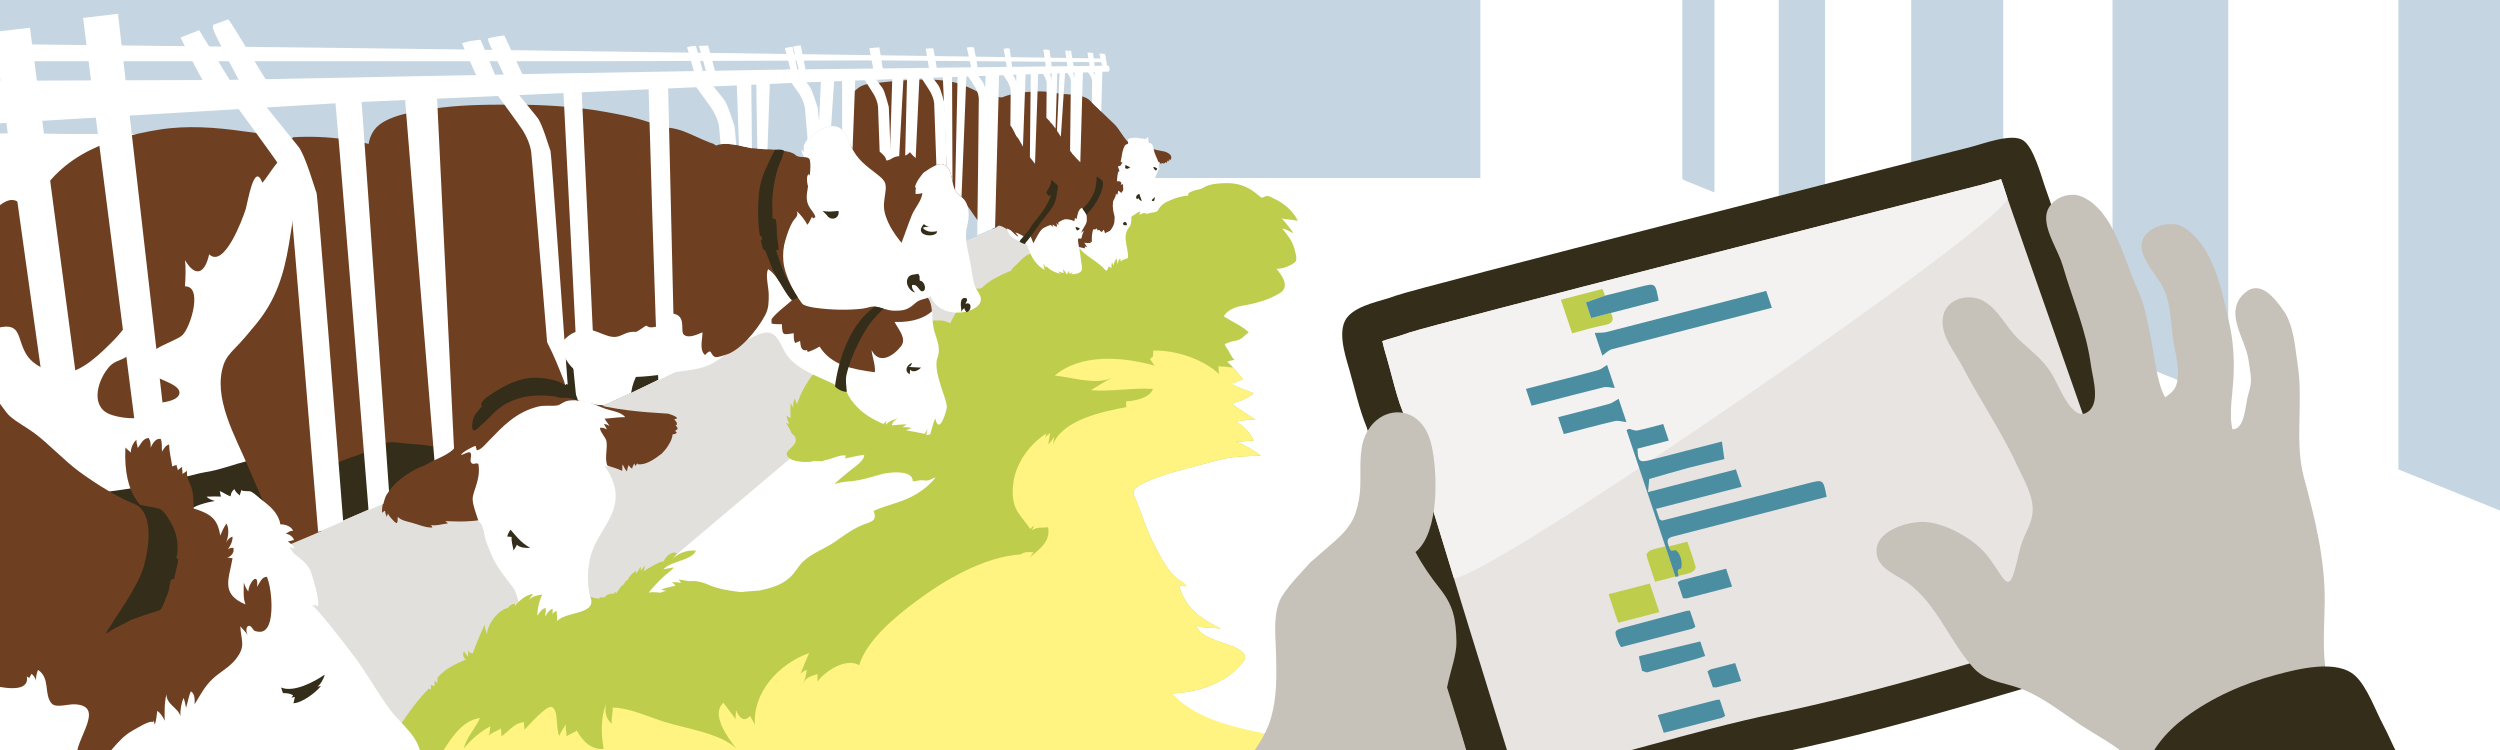
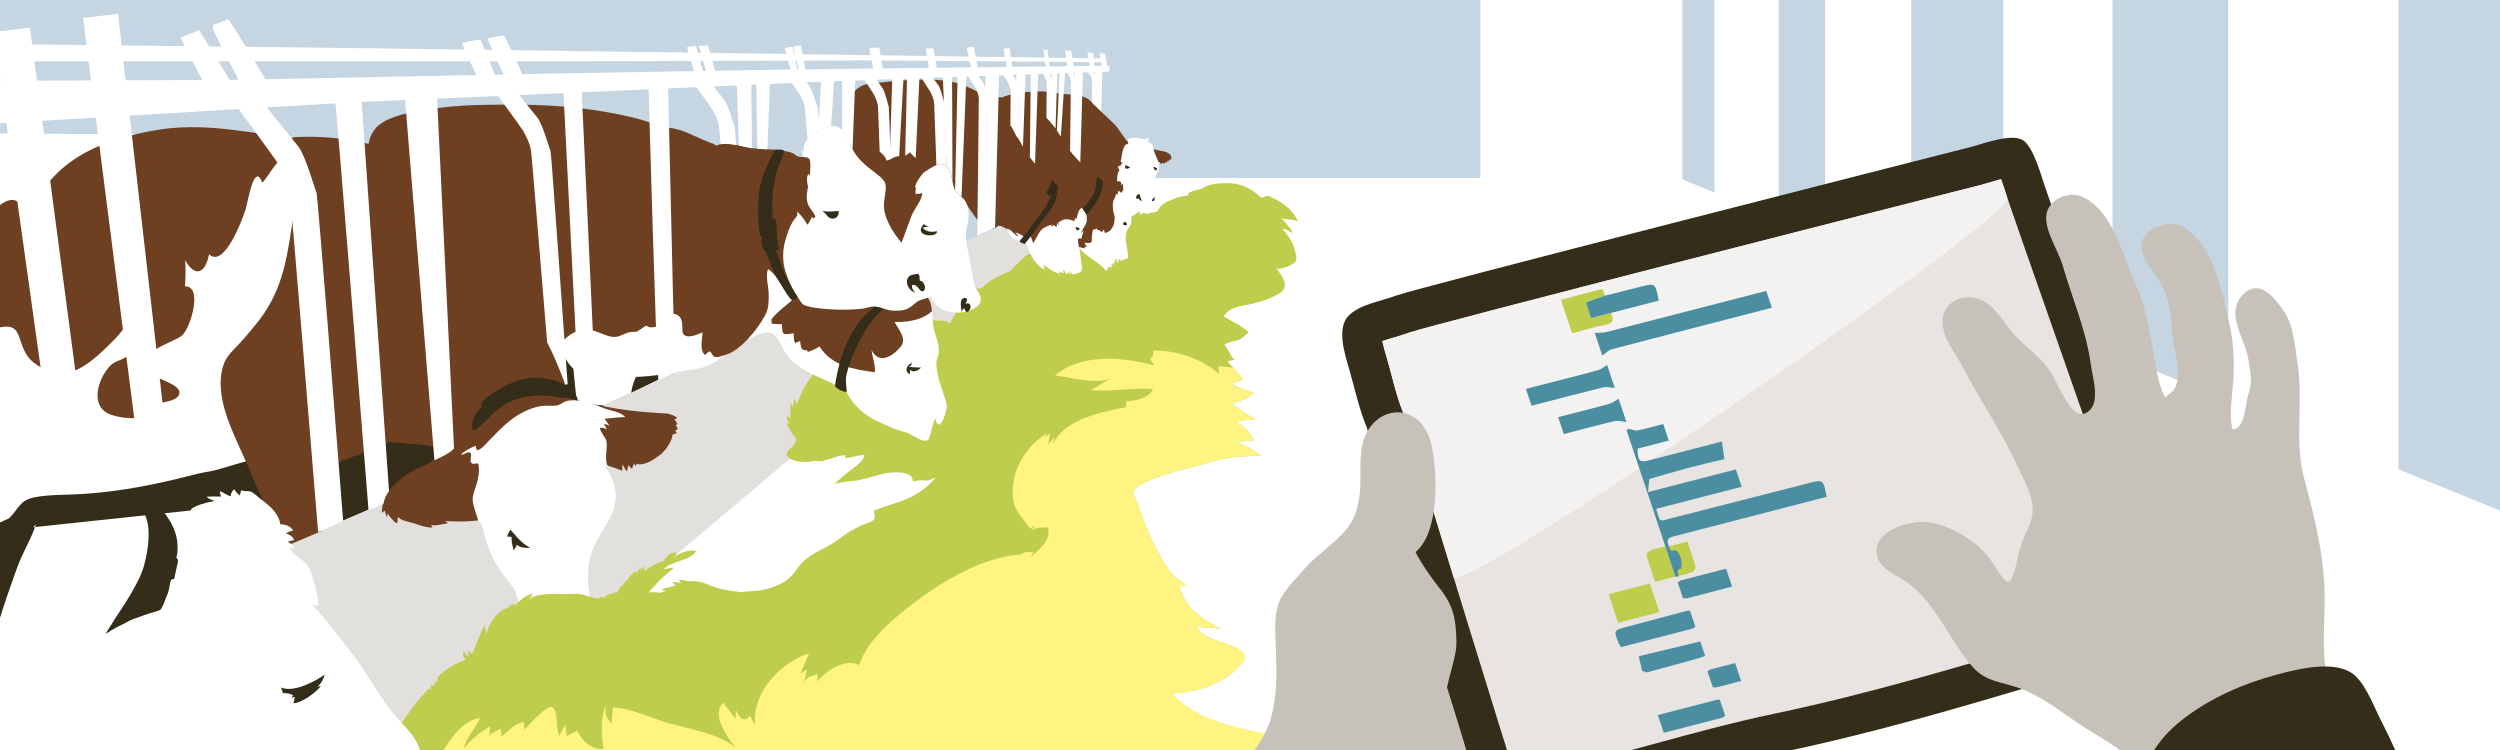
<svg xmlns="http://www.w3.org/2000/svg" version="1.1" x="0px" y="0px" width="2000" height="600" viewBox="0 0 4000 1200" enable-background="new 0 0 4000 1200" xml:space="preserve">
  <rect x="0" y="0" width="4000" height="1200" fill="#333333" stroke="none" />
  <g id="Ebene_1">
    <rect x="-171.296" y="264.703" fill="#332D1A" width="1822.828" height="880.106" />
    <rect x="-113.14" y="-350.371" fill="#C5D5E1" width="2601.18" height="911.438" />
    <rect x="2479.625" y="-315.436" fill="#C5D5E1" width="1537.196" height="1535.438" />
    <path fill="#FFFFFF" d="M-117.375,1117.961c0,0,952.792-402.575,1160.8-505.48c208.008-102.873,738.474-327.729,738.474-327.729   h907.667l268.394,195.144v922.123H-128.564L-117.375,1117.961z" />
    <path fill="#E2E0DC" d="M-117.375,1117.961c0,0,952.792-402.575,1160.8-505.48c208.008-102.873,738.474-327.729,738.474-327.729   h13.9L472.667,1402.019h-601.23L-117.375,1117.961z" />
    <polygon fill="#FFFFFF" points="3837.404,751.018 3837.404,-59.379 3565.212,-59.379 3565.212,640.807 3380.045,565.832    3380.045,-59.379 3205.177,-59.379 3205.177,495.028 3057.941,435.412 3057.941,-59.379 2920.149,-59.379 2920.149,379.62    2846.028,349.608 2846.028,-59.379 2743.132,-59.379 2743.132,307.945 2691.688,287.116 2691.688,-40.377 2368.517,-40.377    2368.517,287.916 1034.243,1421.021 4205.041,1421.021 4208.041,901.089  " />
  </g>
  <g id="Ebene_2">
    <path fill="#6E3F20" d="M1806.43,228.339c-6.725-4.272-15.657-22.161-22.927-29.078c-12.899-12.215-26.593-25.591-39.146-37.996   c-12.786-12.667-40.342-8.824-57.592-12.875c-22.443-5.283-70.264-0.367-85.172,8.583c-0.352,8.39,21.696,7.918,23.121,16.481   c1.217,7.368,9.475,14.467,14.64,19.793c13.572,14.031,28.05,26.891,41.245,41.259c10.533,11.461,21.414,25.235,34.268,34.099   c11.48,7.946,4.999,17.086,18.311,21.251c8.604,2.705,34.385,2.435,43.055,5.024c5.021,1.508,11.743,4.491,15.668,7.852   c6.552,5.612,8.584-6.301,8.852-6.275c0.492-0.933-0.423-0.665-0.468-1.011L1806.43,228.339z" />
    <path fill="#6E3F20" d="M1843.053,236.189c0.911,3.886,18.59,5.374,22.376,6.972c6.512,2.774,10.787,6.473,7.52,12.965   c-0.562-0.958-1.176-0.931-1.857-1.516c-0.141,1.29-0.375,2.937-1.266,3.973c-0.092-0.604-0.504-1.291-0.561-1.923   c-2.277,0.597-1.454,3.39-3.41,4.349c0.056-0.655-0.219-1.522-0.203-2.08c-1.105,0.487-4.357,5.219-4.634,1.594   c-2.233,0.779-5.605,3.007-4.968-0.933c-0.459,0.058-11.557-2.561-12.997-5.25c-1.608-3.006-0.035-13.459,1.087-16.683   c0.128,0.305,0.264,0.606,0.383,0.905L1843.053,236.189z" />
    <path fill="#FFFFFF" d="M1789.044,275.592c-1.531,5.059-1.529,11.269-2.178,16.69c-0.418,3.241-2.527,9.839,2.186,10.899   c-1.66,6.169,12.568,10.775,16.473,13.615c4.305,3.142,8.494,8.54,13.408,10.529c4.606,1.872,14.314,3.29,19.379,2.222   c4.869-0.999,8.615-8.01,9.334-12.677c0.637-4.076-0.896-7.239-2.354-10.805c-1.911-4.7-1.056-8.227,0.189-13.066   c1.102-4.361,2.801-8.896,4.366-13.036c1.079-2.889,3.479-5.813,3.354-9.189c0.875,0.577,1.297,0.242,2.202,0.558   c-0.479-1.688-0.868-4.008-2.071-5.554c0.422-0.008,0.949-0.055,1.297-0.027c0.014-6.936-5.025-14.575-7.282-21.185   c-1.677-4.935-1.642-16.599-9.364-15.713c-0.16-3.156-1.002-6.363-1.242-9.59c-0.984,0.61-2.958,2.9-4.418,3.211   c-2.125,0.476-3.145-0.836-5.143-1.723c0.044,0.558-0.168,1.24-0.1,1.794c-4.348-2.49-9.93-2.34-14.871-1.827   c-2.308,0.207-5.976,0.188-7.48,2.521c-1.317,2.014,1.238,4.369,0.053,6.426c-1.121,1.896-3.039,0.443-4.791,2.963   c-1.839,2.678-2.951,6.744-3.881,9.808c-1.107,3.507-2.26,19.589-5.716,19.456c0.163,0.294,0.276,0.599,0.37,0.911   c-4.531,4.062,0.66,7.198,0.061,11.807c-0.793-0.021-1.84,0.443-2.654,0.298C1788.394,275.199,1788.724,275.404,1789.044,275.592z" />
    <path fill="#6E3F20" d="M1796.192,260.212c-4.221,0.754-10.196-13.079-13.357-16.121c-5.424-5.252-13.697-6.625-18.693-0.706   c1.182,0.133,1.402,0.745,2.279,1.197c-1.221,0.655-2.738,1.555-3.398,2.885c0.627-0.173,1.504-0.051,2.16-0.265   c0.324,2.459-2.74,2.823-2.875,5.157c0.623-0.323,1.598-0.405,2.118-0.657c-0.008,1.261-3.308,6.449,0.358,5.215   c0.196,2.511-0.609,6.722,2.992,4.469c0.121,0.507,0.707,1.188,0.793,1.502c1.221-1.102,1.186-0.307,1.863-0.219   c0.059-0.125,0.161-0.172,0.326-0.148c1.743,2.816,10.007,2.998,13.215,3.289c3.65,0.321,7.587,0.562,10.266-1.889   c-0.359,0.013-0.701,0.017-1.043,0.017L1796.192,260.212z" />
    <path fill="#6E3F20" d="M1604.573,187.518c-1.912-25.607-56.94-51.575-80.502-56.399c-40.41-8.227-91.132-1.625-131.97,2.732   c-37.45,3.999-42.688,47.421-33.494,80.409c10.653,38.146,54.562,48.174,89.4,53.804c49.638,7.955,80.323,31.564,109.033,74.359   c15.495,23.094,30.295,36.046,49.16,8.43c11.649-17.04,31.298-65.641,25.228-82.789L1604.573,187.518z" />
    <path fill="#FFFFFF" d="M14.352,829.438c16.083-15.831,16.857-28.815,40.259-33.617c17.005-3.47,36.035-3.943,53.676-4.411   c107.474-2.74,201.538-33.364,219.188-35.767c21.763-3.007,48.058-13.036,69.334-18.41c24.317-6.136,30.698-11.222,44.725-33.596   c23.899-38.158,33.647-84.629,49.214-126.868c18.245-49.531,34.764-99.826,45.337-151.651   c9.053-44.312,15.765-93.268,10.578-139.188c-8.319-73.521-138.673-49.844-190.126-58.016   c-37.885-6.047-70.795-13.55-111.322-13.55c-41.336,0-82.671,0-124.007,0c-48.855,0-98.328-2.319-147.117,0   c-17.098,0.828-37.177,2.224-48.656,15.623c-16.173,18.821-20.155,61.7-24.601,85.026c-17.264,90.794-27.273,181.385-22.914,274.59   c2.864,61.085,15.711,138.53,45.346,192.936c9.072,16.618,17.838,27.319,32.428,38.459c9.991,7.61,28.651,13.652,34.055,19.618   L14.352,829.438z" />
    <path fill="#BFCD4D" d="M1805.11,350.44c0.432,0.377,14.844-11.959,19.729-11.892c-0.758,1.755-1.736,3.792-2.129,5.503   c1.72-1.633,13.139-6.096,9.008-1.141c0.924-1.188,2.416-1.744,3.917-1.371c-0.068,0.228-0.324,1.326-0.271,1.197   c4.513-3.105,9.785-2.093,14.499-3.873c3.276-1.223,4.142-5.301,6.669-8.17c5.916-6.744,14.693-9.937,22.838-13.058   c5.008-1.913,10.23-3.287,15.518-4.018c2.279-0.313,4.707-0.259,6.738-1.291c-3.383-3.592,6.906-6.661,8.994-7.368   c4.984-1.743,9.707-1.548,13.773-4.192c10.13-6.568,24.717-7.446,36.551-7.768c15.451-0.41,29.414,3.229,42.411,11.678   c4.416,2.869,8.235,6.124,12.229,9.439c1.553,1.305,1.834,2.144,3.591,2.12c2.46-0.035,5.468-2.896,8.491-2.768   c3.947,0.205,8.393,3.427,12.02,4.981c13.896,5.998,30.826,20.696,36.772,34.907c-3.604-0.861-7.655-1.135-11.446-1.819   c-4.559-0.794-10.637-0.716-14.869-2.263c3.025,2.058,6.029,6.541,8.367,9.35c3.797,4.53,8.109,9.162,10.505,14.494   c-6.026-2.428-10.2-6.615-17.365-7.357c7.482,9.446,15.362,18.57,18.903,30.526c1.373,4.703,5.012,16.523,2.889,21.271   c-1.725,3.838-11.705,8.19-15.283,9.602c-13.758,5.378-31.441,2.911-45.495,0.435c-17.711-3.119-34.845-7.088-52.856-7.088   c-14.749,0-30.046,1.602-44.066,6.439c-21.727,7.47-39.512,22.098-59.596,32.817c-22.795,12.141-47.21,14.175-71.811,6.965   c-13.733-4.01-23.599-8.864-23.992-24.178c-4.626-0.035-9.809,1.216-14.487,1.72c-4.003,0.408-11.781,2.916-15.679,1.151   c-2.145-1.02-3.355-4.271-4.453-6.246c-3.176-5.742-6.846-11.244-9.955-17.179c-6.496-12.404-12.98-27.934,0.238-38.762   c8.551-7.017,18.9-8.01,29.188-10.787c5.392-1.466,13.425-2.146,18.14-4.939c0.303-0.62-0.266-0.401-0.346-0.668L1805.11,350.44z" />
    <path fill="#6E3F20" d="M1776.362,294.273c0.334-2.498-1.045-4.681-3.349-5.453c-0.737,1.312-2.108,1.667-2.933,2.646   c-0.041-0.804-0.746-2.159-0.684-3.24c-0.377,0.279-0.416,0.264-0.398,0.868c-11.168-1.18-16.873-7.992-25.346-15.429   c-14.68-12.898-28.155-25.646-38.557-42.536c-11.605-18.767-22.072-37.224-40.229-50.476   c-13.452-9.771-32.073-18.676-48.474-21.557c-8.086-1.394-25.05-8.372-32.692,0.836c-0.058,14.494,12.5,39.93,12.5,54.741   c0,18.705-2.639,37.041-2.826,55.618c-0.254,29.8-1.967,60.294-0.458,89.921c10.81,0.556,16.356,5.137,25.077,11.854   c8.43,6.444,28.648,18.691,38.768,21.227c9.841,2.474,8.068-3.405,17.836-2.795c11.865,0.758,22.068,2.756,33.283,4.601   c8.794,1.453,18.826-0.098,27.415,2.795c9.928,3.368,19.141,7.854,28.655,11.207c8.505,3.011,19.292,4.169,27.832,0.852   c8.821-3.423,4.711-18.056,5.14-26.707c0.364-7.466,4.466-13.749,6.921-20.601c3.381-9.396,1.396-15.642-2.076-24.573   c-5.336-13.619-3.779-29.14-5.004-43.49c-0.963,0.529-2.599,0.533-3.537,1.17C1798.017,286.681,1779.944,289.789,1776.362,294.273z   " />
    <path fill="#BFCD4D" d="M1984.43,1040.66c-14.955-11.599-66.876-18.444-69.96-39.959c11.902,5.79,26.072,2.383,38.752,5.378   c-32.27-16.949-57.021-32.438-66.8-70.047c3.493,1.488,7.396,2.096,11.106,1.708c-2.846-6.179-10.838-8.868-15.863-13.318   c-16.275-14.426-28.138-39.846-37.838-58.859c-10.209-19.965-16.393-41.098-24.59-61.776c-3.066-7.725-8.082-13.463-4.295-20.176   c4.777-8.399,32.137-18.221,40.342-21.066c29.796-10.332,62.236-17.507,92.675-26.075c23.888-6.748,45.689-6.355,69.538-7.521   c-12.299-8.936-28.56-18.473-40.708-22.692c8.79,1.295,20.072-1.648,29.179-1.265c-5.726-12.918-16.256-23.531-28.924-30.598   c9.22-0.632,21.461-4.055,31.739-2.936c-12.939-8.008-25.785-17.074-38.506-25.491c12.8-3.905,26.073-8.195,35.754-16.8   c-12.187-4.647-24.866-8.938-36.428-15.167c4.056-0.589,12.943-5.915,19.584-6.465c-7.525-9.179-15.998-20.384-25.582-28.847   c2.824-1.143,6.75-2.124,11.509-2.972c-4.07-3.772-6.137-8.514-9.796-14.873c-6.898-11.968-8.702-9.075,1.75-13.157   c7.72-3.034,12.968-1.613,20.327-7.058c3.814-2.807,6.89-6.397,10.593-8.765c-10.277-10.471-27.382-17.505-39.95-25.569   c5.168-9.994,18.668-15.144,27.845-16.741c21.52-3.749,42.219-8.809,61.428-20.227c31.86-18.928-35.741-67.904-50.303-77.976   c-34.399-23.879-96.641-54.989-136.382-25.773c-22.572,16.555-31.409,44.983-42.4,69.021   c-21.483-6.933-49.876-25.199-73.938-15.605c-11.102,4.415-18.477,16.549-31.237,19.689   c-20.245-16.997-51.634-16.718-76.124-11.815c-6.039,1.181-11.975,3.188-17.848,5.633c-10.514,4.346-43.904,18.25-47.917,30.348   c-6.529,19.438,19.576,23.495,9.869,41.52c-6.535,12.18-7.993,8.827-21.189,9.703c-8.031,0.542-19.904,8.224-25.674,7.961   c-7.901-0.35-17.93-8.696-27.816-9.122c-6.956-0.298-14.535-0.362-21.284,0.35c0.229,32.626-0.227,70.474-27.793,93.377   c-27.451,22.811-82.492,8.938-94.246-25.463l-12.305-11.179c-3.965,14.57-7.943,32.642-4.395,47.691   c-10.098-5.268-20.643-12.263-31.135-15.132c-4.168,9.311-12.194,17.256-15.961,26.904c-6.551,16.737-2.732,35.512-8.557,52.128   c-3.137,8.944-14.193,21.022-5.8,27.951c7.333,6.018,35.559,2.077,44.748,0.95c18.712-2.348,35.386-8.268,54.561-6.132   c0.083,9.232,4.047,18.629,0.104,26.668c-7.318,14.953-28.199,23.229-37.82,36.769c24.137-0.224,42.04-7.772,62.771-18.739   c15.698-8.259,27.189-2.08,42.466-4.208c8.619,21.762,29.422,13.314,48.837,14.308c-8.89,12.651-20.135,22.551-33.437,30.77   c-22.398,13.884-46.078,17.15-69.284,27.442c6.469,17.923-4.895,16.815-19.899,23.414c-16.79,7.328-28.695,17.013-42.97,26.672   c-16.445,11.129-36.111,17.439-50.604,31.606c-7.029,6.865-11.642,16.039-18.507,22.947   c-13.639,13.729-31.593,18.825-50.058,22.684c-6.487,1.378-37.828,0.671-41.62,8.012c-2.242,4.329,6.36,19.155,8.321,22.594   c11.377,19.842,31.972,34.04,48.356,49.411c35.462,33.235,78.482,53.988,121.432,75.84c25.954,13.179,48.768,29.715,73.426,44.395   c28.86,17.232,63.292,22.92,94.725,34.319c35.308,12.796,68.84,29.71,103.715,43.586c9.622,3.815,20.334,9.389,30.795,9.043   c1.492-16.65-12.299-37.164-17.686-51.966c-6.955-19.229-25.941-46.852-25.93-67.472c6.115-0.004,10.475,2.661,16.383,5.04   c22.312,8.949,44.484,17.998,67.76,24.215c31.031,8.271,61.493,15.441,90.893,28.333c16.738,7.359,31.686,9.405,49.823,9.437   c11.507,0.02,27.019,3.423,37.838,0.16c-12.163-26.609-38.688-51.939-55.793-76.008c51.282,14.312,126.004,4.706,164.346-37.307   C1992.846,1055.059,1997.103,1050.513,1984.43,1040.66z" />
    <path fill="#BFCD4D" d="M1517.612,524.762c-0.277-3.456,16.271-35.086,21.592-36.852c5.341-1.771,10.594,1.509,13.028-4.493   c2.021-4.984-0.504-11.358,2.018-16.691c4.034-8.531,7.803-3.739,14.161-5.094c2.822-0.601,5.892-3.861,8.623-5.38   c5.33-2.963,11.363-4.529,16.998-6.766c5.79-2.299,12.961-3.936,18.399-6.843c4.672-2.497,3.194-2.562,4.484-7.128   c1.939-6.859,8.444-10.779,12.95-15.648c4.5-4.861,12.742-13.361,19.945-14.045c0.317-0.336,0.677-0.615,1.08-0.841   c4.981,4.84,11.644,7.341,17.022,11.665c1.985,1.597,8.826,6.299,9.838,8.703c0.564,1.342,0.074,1.546,0.14,3.257   c-0.727,2.442-1.733,4.771-3.021,6.985c-3.08,6.837-6.169,13.76-9.44,20.51c-8.058,16.626-20.18,34.23-33.517,46.861   c-8.8,8.333-17.05,18.324-26.172,26.15c-11.443,9.816-31.691,7.352-45.39,6.768c-8.212-0.351-18.086-0.819-26.017-1.748   c-1.691-0.197-3.746-0.861-5.565-1.562L1517.612,524.762z" />
    <path fill="#BFCD4D" d="M622.644,1175.206c-0.582-0.325-1.18-0.627-1.81-0.883C621.418,1174.669,622.026,1174.951,622.644,1175.206   z" />
    <path fill="#BFCD4D" d="M1303.006,737.375c-7.032,3.27-30.359,2.002-38.11-3.011c-18.623-12.051,10.998-17.856,8.175-32.403   c-1.446-7.388-8.06-7.089-8.125-15.288c-0.057-9.782,5.843-23.089,8.22-32.655c6.574-26.354,22.866-52.688,42.354-71.372   c4.219,14.566,18.248,25.847,29.592,34.844c19.391,15.388,39.146,28.454,60.902,40.14c10.773,5.794,20.884,15.851,31.233,22.893   c5.49,3.717,9.723,9.009,14.861,12.69c14.523,10.394,31.307-15.27,35.019-28.098c4.818-16.552-0.237-35.791,0.918-52.864   c7.304,15.375,17.143,27.531,20.203,44.821c2.091,11.988,1.735,24.027,2.069,36.219c5.281-0.702,9.633-3.992,14.781-5.225   c0.051,5.872-0.377,12.274,1.735,17.841c1.449-1.911,3.369-4.188,4.895-5.771c0.07,0.918,0.193,1.898,0.219,2.818   c8.905-0.168,19.519-6.869,28.105-9.613c9.199-2.928,19.057-5.547,27.736-9.797c-3.973-4.628-10.123-8.224-13.417-13.157   c8.962-0.165,13.772-9.292,21.38-12.852c-4.085,0.311-8.355-0.008-12.181-1.405c6.26-5.182,15.465-9.236,22.763-13.169   c-6.687,1.919-25.532-3.431-31.641-8.274c-6.855-5.453-1.453-8.385,4.597-13.422c16.75-13.914,37.526-20.336,54.692-32.975   c-15.541,1.738-28.747,27.764-33.955,40.638c8.816-4.518,27.236-3.78,36.23-0.455c-2.165,2.339-4.049,4.718-6.58,6.609   c9.506,0.322,19.953-0.29,29.016,3.105c-7.703,4.185-17.924,4.546-25.211,9.008c1.458-0.09,2.857,0.382,4.113,0.429   c-7.072,7.25-15.32,15.583-25.129,18.734c5.883,0.755,25.064-0.93,24.111,8.357c-0.861,8.449-19.217,9.229-20.375,19.144   c0.977-0.271,1.707-0.263,2.618-0.393c2.917,10.505,11.688,15.944,18.151,24.316c9.14,11.91,14.576,23.945,18.744,38.056   c-6.456-10.789-34.025-32.866-47.215-26.691c11.071,4.184,22.342,14.257,21.006,27.402c-6.341-9.071-18.367-15.398-27.531-20.992   c-9.988-6.127-22.712-14.236-34.303-16.832c1.731,8.188,11.82,12.616,13.456,20.702c-8.35-1.39-32.112-20.564-20.353,1.275   c-3.484-3.358-11.496-4.376-13.365,0.903c-3.209-2.119-7.776-1.861-10.935,0.4c1.939,5.091,4.161,12.451,2.237,17.668   c-10.02-2.717-20.289-4.982-30.633-6.592c-1.223,3.718,0.997,7.012,2.98,10.273c-5.531,0.145-11.653-0.251-16.979,1.57   c-5.185,1.742-6.345,4.051-12.382,3.952c-3.925-0.043-6.257-0.754-9.951-0.393c-3.892,0.381-7.338,1.954-11.34,1.574   c0.535-18.975-37.871-14.483-48.263-11.783c-18.033,4.667-34.354,10.669-53.051,11.913c-8.729,0.586-16.249,2.053-24.56,4.365   c9.782-8.577,20.032-17.516,30.466-25.4c5.449-4.158,18.36-13.26,17.641-21.401c-10.885,1.253-20.532,3.87-30.949,5.975   c1.088-1.512,0.877-3.247,1.747-4.828c-8.484-1.362-19.037,3.572-27.359,6.029c-3.083,0.911-8.262,1.512-10.402,3.18   L1303.006,737.375z" />
    <path fill="#FFFFFF" d="M1491.449,497.376c0.209,10.434,0.735,23.116,3.755,33.439c3.464,11.74,8.458,22.029,6.5,34.813   c-0.771,5.221-3.173,9.369-3.348,14.413c-0.979,24.604,14.504,53.133,16.765,70.467c-2.261,12.875-7.256,25.797-11.744,28.513   c-2.216,1.323-5.589-1.663-6.72-9.515c-3.79,4.534-8.791,31.159-11.18,33.569c-7.562,7.591-25.943-8.444-34.103-10.646   c-17.348-4.588-22.42-7.026-40.875-15.359c-20.828-9.421-35.183-19.005-48.589-37.241c-13.808-18.765-15.165-45.226-3.38-55.627   c9.21-8.173,16.692-4.91,26.856-8.988c8.688-3.479,1.769-20.16,2.242-29.078c8.293,18.496,35.957,16.643,43.667,8.478   c11.854-12.517-15.878-32.799-4.904-42.777C1438.194,501.09,1477.278,507.685,1491.449,497.376z" />
    <path fill="#FFFFFF" d="M963.999,648.499c0,0,0.995,0.022,2.686-0.016c15.493-7.066,29.916-13.707,43.12-19.86   c0.076-0.368,0.143-0.742,0.195-1.124c3-22,16-39,16-39l-112-33l9,91L963.999,648.499z" />
    <path fill="#FFFFFF" d="M1348.857,625.155c5.013-9.773-2.904-40.933,2.241-50.702c-15.785-5.464-23.01-23.622-38.028-30.546   c-14.059-6.497-23.717,8.396-32.557-4.197c-11.975-17.027-11.159-22.377-26.333-30.868c10.11-16.195,23.181-13.869,14.158-35.767   c-3.76-9.154-32.984-59.95-46.228-57.423c-10.571,2.037-4.328,35.657-2.979,44.009c1.916,11.801,8.125,29.523,2.246,40.264   c-4.162,7.571-4.306,16.273-10.611,22.165c-9.625,9.005-15.975,19.132-24.363,28.59c8.607-7.314,29.295-18.932,41.272-18.71   c15.78,0.279,21.433,19.689,28.299,31.406c15.969,27.2,51.279,38.169,77.226,50.601L1348.857,625.155z" />
    <path fill="#FFFFFF" d="M1540.84,499.527c11.446-1.66,30.947-8.878,28.273-23.434c-1.251-6.883-8.451-13.723-10.36-21.233   c-3.402-13.525-4.721-27.659-7.586-41.434c-3.859-18.695-8.076-33.873-3.863-51.193c2.658-11.054,4.05-22.437,0.281-33.8   c-3.864-11.746-11.195-13.234-17.747-21.759c-9.057-11.768-3.707-36.37-20-43.427c-9.435-4.064-26.854,9.615-34.905,15.099   c-7.167,4.884-25.12,18.971-18.716,29.406c4.491,7.283,12.059,2.863,9.305,15.472c-2.473,11.32-14.36,22.372-20.807,33.172   c-4.223,7.074-9.516,13.343-9.009,22.358c0.516,8.914,5.499,10.881,11.201,17.6c18.765,22.075,35.479,38.422,39.629,67.881   C1490.345,491.155,1514.603,503.381,1540.84,499.527z" />
    <path fill="#6E3F20" d="M1080.768,680.133c0.555,0.062,1.305-0.173,1.86-0.146c1.852-4.086-2.538-6.245-3.802-9.672   c1.682,0.695,3.312-0.098,4.51-1.519c-2.851-3.38-9.073-5.283-14.524-6.955c-44.021-2.481-88.122-6.418-129.976-18.445   c-6.19-1.79-17.342-2.705-22.592-6.717c-6.71-5.106-11.03-19.834-14.037-27.491c-13.641-34.795-28.878-72.889-52.651-102.101   c-12.113-14.873-24.727-29.202-37.134-43.871c-17.144-20.269-26.278-47.007-38.667-70.598   c-18.135-34.555-37.892-72.607-65.24-100.84c-20.657-21.342-48.624-36.686-75.815-47.716   c-50.743-20.548-109.815-27.647-164.224-24.485c3.624,12.792,2.825,30.862,4.052,44.679c3.767,42.645-3.395,85.569-10.428,127.538   c-7.989,47.831-20.77,88.13-51.749,125.938c-11.369,13.884-22.586,27.524-35.281,40.301c-7.042,7.097-13.773,15.237-17.105,24.84   c-18.424,53.069,19.127,116.336,38.647,162.914c18.021,42.966,39.089,86.521,54.026,130.738   c28.646-11.854,46.256-19.14,63.283-26.672c-2.096-17.365-7.517-47.176-7.517-56.214c0-23.747-0.527-30.751,20.093-45.341   c20.805-14.735,47.216-18.351,69.617-29.585c7.527-3.76,13.485-8.772,21.791-10.347c10.214-1.935,20.883,0.268,31.104,1.244   c18.234,1.767,46.906,1.778,62.215,11.718c-6.417,9.655-19.713,17.211-32.814,23.752c-2.179,0.761-4.307,1.502-6.108,2.319   c-11.567,5.197-21.649,11.276-31.596,19.19c-16.688,13.252-30.844,32.375-29.4,54.308c0.989-2.36,3.101-2.228,4.743-3.876   c0.332,4.381,1.265,6.461,2.932,10.249c0.262-1.896,0.942-3.679,1.754-5.444c2.115,4.533,5.793,8.251,9.411,12.03   c7.103,7.435,5.779-0.51,6.223-6.928c5.667,5.907,14.05,7.223,21.857,9.279c10.766,2.811,22.347,8.377,33.651,7.858   c-0.704-1.625-1.821-3.309-2.656-4.741c2.239,3.744,23.764-1.811,27.338-1.904c-0.947-1.589-2.796-2.422-4.286-3.596   c1.914-0.443,35.505,3.376,68.542-3.858c0.393-7.854-0.778-16.693,2.467-23.721c6.146-13.314,24.2-20.364,36.349-26.754   c24.109-12.723,49.675-20.45,74.815-30.613c20.497-8.298,40.13-18.747,61.019-25.706c-0.05,0.399-0.17,0.765-0.318,1.114   l0.067,4.506c6.479,17.955,22.907,15.992,40.257,24.588c0.555-5.884-0.26-4.451,0.733-10.417c1.846,3.321,3.827,8.333,6.804,11.226   c0.813-3.913,1.333-7.697,3.119-10.197c1.218,3.65,3.103,3.961,5.246,6.041c0.125-3.254,2.571-6.041,3.289-8.338   c0.513,1.107,1.758,2.61,2.333,4.2c0.116-1.232,2.438-4.317,2.66-5.001c0.145,0.601,0.267,1.202,0.381,1.806   c12.708,2.245,27.333-8.065,38.805-16.961c3.375-3.662,6.524-7.163,7.333-8.384c4.449-6.637,9.425-14.175,9.924-22.351   c1.448-0.208,4.314-0.472,5.431-1.539c3.065-2.979-1.021-1.577-0.813-4c0.225-2.649,2.274-0.463,3.168-3.136   C1084.663,683.956,1081.938,681.711,1080.768,680.133z" />
    <path fill="#6E3F20" d="M1234.418,517.427c5.012,1.896,11.085,0.95,16.623,1.283c0.487,19.709,2.732,16.503,18.989,14.498   c-0.076,5.207-0.445,11.444,2.354,15.746c2.015-1.628,5.859-2.088,7.745-3.517c0.884,7.567,1.128,17.134,11.157,14.657   c0.457,1.279,0.443,1.899,1.154,3.101c6.124-1.958,13.498-5.26,18.858-8.78c18.994,30.672,54.389,36.7,88.478,41.168   c1.183-11.878-4.162-23.921-5.296-35.422c11.729,23.591,34.067,10.371,46.956-5.907c9.862-12.451-3.563-26.405-10.109-39.105   c30.277,0.925,48.53-7.247,59.674-16.939c-1.23-19.909-8.434-27.795-21.359-27.363c-33.532,1.048-73.314,6.12-87.642,7.405   c-10.478,0.92-16.778,3.884-27.876,2.047c-17.351-2.857-31.829-12.365-48.721-15.767c-19.893-4.009-27.724,6.812-41.929,19.099   c-9.75,8.414-21.466,16.854-29.055,27.077V517.427z" />
    <path fill="#6E3F20" d="M1435.674,405.237c6.817-14.832,16.802-45.367,23.238-60.991c4.718-11.432,15.968-23.2,16.939-35.561   c-3.397,1.602-7.306,1.621-10.894,1.695c-0.184-3.511-0.396-7.234,1.055-10.603c-0.322-0.012-1.483,0.656-2.204,0.641   c2.185-13.075,14.028-22.197,19.958-33.412c-9.342-6.571-20.781-14.366-27.887-23.478c-7.095,7.504-10.219,5.387-20.17,6.635   c-7.011,0.883-12.342,6.912-17.721,6.535c-0.195-9.976-22.896-22.24-30.229-27.844c-8.333-6.385-17.73-12.039-25.689-18.586   c-1.226,7.828-2.282,35.144,0.8,42.051c2.928,6.544,14.25,12.145,19.218,17.662c5.531,6.136,13.972,14.474,17.919,21.64   c4.317,7.851,4.023,16.832,4.39,26.444c0.343,8.983,0.277,16.36,3.413,24.922c1.063,2.881-1.295,6.057,1.291,8.769   c2.67,2.779,8.415,26.068,13.209,36.486L1435.674,405.237z" />
-     <path fill="#BFCD4D" d="M1401.603,686.841c5.454-3.32,13.205-8.769,17.095-13.935c-0.813,2.092-1.574,4.286-1.325,6.484   c5.58-6.123,12.313-7.521,19.859-10.512c-4.61,2.293-9.24,6.453-10.441,11.748c7.831-0.792,15.927-1.703,23.893-1.641   c-2.493,1.66-4.885,3.651-7.56,5.135c4.659-1.429,10.914-0.684,15.408,1.079c-2.893,0.679-6.335,2.019-8.839,3.18   c9.833,1.829,19.695,3.572,29.443,5.763c1.912-2.462,3.503-5.201,5.287-7.714c-0.931,3.164-2.18,6.575-2.284,9.872   c6.92-1.209,15.008-4.117,21.791-3.709c0.162,8.749,2.368,23.006-2.154,30.931c-14.814-2.803-30.904-2.767-45.347-7.643   c-11.415-3.834-16.289-10.276-25.004-17.303c-7.668-6.17-16.37-9.314-24.79-13.966L1401.603,686.841z" />
    <path fill="#FFFFFF" d="M851.885,1026.003c-5.091-16.627-7.999-8.274-12.971-24.356c-3.638-11.736-10.107-51.083-17.438-60.81   c-10.451-13.903-22.436-28.062-30.618-43.625c-5.349-10.206-9.717-21.641-13.524-32.485c-2.537-7.223-4.181-28.215-11.477-29.989   c-3.32-11.388-8.833-23.878-9.581-35.096c-0.854-12.883,13.485-31.721,9.186-56.968c-3.419-3.74-7.662,2.206-11.492-2.229   c-3.276-3.835,2.412-13.672-2.008-16.486c-2.929-1.868-10.52,3.828-14.17,3.809c0.244-3.235,19.681-14.359,23.577-14.222   c-0.299,2.649,1.369,4.624,1.37,6.912c7.009-0.526,14.288-10.028,19.244-15.093c11.203-11.39,21.935-22.959,34.584-32.819   c13.073-10.174,27.423-17.612,43.371-21.749c11.296-2.953,21.446-0.604,31.442-2.042c4.638-0.655,10.012-5.719,15.548-7.116   c8.013-1.979,18.006-1.217,26.142,0c12.71,1.932,23.09,8.055,35.091,12.298c9.884,3.478,25.412,4.903,32.145,13.534   c-10.688-0.22-22.179,1.834-33.045,2.446c2.476,3.877,5.903,8.043,8.085,12.188c-2.555-2.606-5.878-3.129-9.068-3.87   c1.312,2.626,3.431,6.57,4.863,9.052c-3.255-2.015-7.13-3.274-11.077-2.826c-0.649,6.304,9.491,15.226,10.436,22.512   c1.555,12.007-4.102,30.091,2.546,40.556c-7.358-3.243-6.791-3.607-3.538,1.157c5.726,8.38,10.071,17.287,12.979,26.994   c5.547,18.453,1.792,36.96-7.007,53.792c-11.595,22.205-26.804,40.756-31.934,66.451c-4.843,24.229-3.216,46.412,2.692,69.579   c-7.845,4.416-15.596,4.246-24.434,3.583c3.111,1.739,5.939,3.627,8.701,5.845c-8.29,0.53-16.947,0.279-25.339,0.117   c2.149,2.015,4.767,3.714,6.873,6.132c-8.557,0.181-18.541-5.645-25.01-10.912c6.864,14.048,13.019,17.408,17.428,22.598   c-3.855-0.165-11.129-1.264-18.14-9.279c-0.249,14.707,5.896,19.76,13.203,25.479c-10.25,1.375-19.826-5.896-21.722-8.687   c0.073,4.628,0.035,9.256,0.064,13.884c-1.346-3.238-3.29-7.36-4.978-10.021c-0.404,4.847,0.46,10.04-1.249,14.547   c-1.593-3.139-2.762-7.732-4.452-11.411c-1.179,3.458-0.663,9.04-0.941,13.369c-2.391-2.716-4.179-7.501-6.307-11.336   c-2.565,4.809-1.067,11.376-3.896,15.725c-0.477-1.197-2.525-4.16-2.88-5.279C852.928,1022.867,851.885,1026.003,851.885,1026.003z   " />
    <path fill="#BFCD4D" d="M571.269,1202.966c19.541-6.186,37.856-14.515,56.875-21.459c-0.832-3.035-3.714-5.738-7.31-7.184   c3.762,2.254,8.412,2.332,12.903,1.609c-1.164-1.361-2.112-4.776-4.231-6.3c6.661,0.389,16.142-0.64,7.855-8.792   c2.373,1.985,4.134,1.746,6.444,2.799c-0.66-1.057-1.289-3.906-2.198-5.422c13.653-20.36,27.429-39.103,44.648-56.673   c1.585,1.351,1.605,0.749,3.377,1.72c-0.411-2.571,0.279-4.922-0.527-7.588c2.009,1.516,4.473,1.143,6.115,1.969   c-0.204-2.966,0.854-6.546,0.09-9.532c1.096,2.057,3.255,3.599,4.334,5.174c0.288-3.902,0.342-7.942,0.223-11.918   c0.188,0.903,0.151,2.044,0.251,2.952c11.086-13.902,28.802-22.17,45.482-29.228c-4.658-2.764-5.738-8.117-3.29-13.126   c1.549,2.567,4.498,6.559,6.566,8.823c0.269-4.286,0.153-8.706,0.194-13.055c-0.253,5.028,2.817,7.846,7.664,7.368   c0.315-3.239,12.194-31.98,19.182-46.814c-1.733,4.833,3.391,13.825,3.353,19.026c-2.033-15.571,18.473-42.651,33.423-44.587   c-1.854,4.098-4.565,9.346-5.544,14.01c1.338-8.718,6.77-20.373,16.678-20.729c0.766,3.764,0.036,7.584-2.11,10.661   c1.244-11.375,20.542-26.166,31.299-26.303c-2.696,3.226-5.899,7.567-7.874,11.814c6.332-16.733,57.472-10.488,72.572-12.023   c15.185-1.546,26.029,6.536,41.463,7.714c-0.768-4.173,2.171-1.146,8.906-2.226c-0.49-3.239,10.88-7.271,14.545-5.516   c0.107-2.764,1.782-3.901,3.555-1.139c3.881-4.726,8.675-14.397,10.032-12.074c3.829-3.908,5.438-10.52,7.61-8.055   c1.994-4.207,5.713-10.028,6.005-8.941c1.498-2.206,5.794-5.06,7.441-6.48c0.089,1.386,0.324,2.866,0.422,4.22   c2.664-2.889,4.798-7.427,7.413-10.755c-0.085,1.967,0.458,4.428,0.381,6.398c1.528-2.736,4.592-5.849,6.374-8.655   c-0.738,3.007-0.789,6.782-1.921,9.624c2.06-2.555,33.198-20.517,31.097-14.763c2.834-7.8,13.176-18.959,22.318-14.253   c-2.177,3.646-6.226,7.883-8.702,11.116c8.125-10.81,25.084-17.094,38.919-15.319c-6.737,16.109-39.836,16.082-52.156,29.867   c5.113-1.032,11.185-2.018,16.305-3.051c-2.149,4.495-9.915,9.24-14.347,13.236c-9.253,8.346-17.598,17.299-25.379,26.943   c10.363-1.66,18.53,0.754,28.595,1.26c-1.444,1.759-1.147,3.709-1.978,5.209c4.127,0.476,8.032-0.051,11.933-1.122   c7.476-26.685,34.46-27.604,54.988-18.562c16.78,7.362,33.215,9.965,51.447,12.296c16.74,2.155,44.507,2.019,58.148,13.974   c5.713,5.045,1.616,5.9,4.703,10.132c3.232,4.415,10.883,8.121,15.351,11.136c33.453,22.523,73.609,34.648,108.526,55.048   c52.209,30.484,104.987,59.712,154.365,94.771c21.398,15.198,41.637,31.552,64.051,45.27c14.719,9.032,32.428,20.726,43.055,34.774   c1.685,2.214,4,4.342,5.712,6.15c-16.003,2.104-39.884,5.322-54.688,12.243c-11.121,5.214-13.74,12.651-17.592,23.972   c-2.716,7.953-0.932,24.18-8.965,27.643c-3.77-13.81-12.176-5.123-12.75,4.479c-2.553-8.613-3.791-4.559-8.774-3.016   c-2.026,0.65-2.455,5.457-4.409,6.584c-2.485,1.393-5.24-4.542-7.949-2.398c-10.212,8.102,3.732,15.348-11.909,14.841   c-24.701-0.795-39.651-4.554-58.547,15.392c-12.392,13.059-20.894,30.479-35.496,40.272c-13.322,8.896-26.843,9.235-42.646,11.47   c-52.823,7.489-101.848,0.836-173.413,63.464c-67.13,58.741-161.395,8.992-250.495,13.408   c-80.699,4.004-178.814,9.028-259.451,4.491c-55.037-3.113-152.96,9.835-205.771-6.721c-21.88-6.861,35.612-93.951,37.749-115.438   c2.829-28.545,9.765-57.906,22.637-83.616c7.808-15.606,16.289-41.862,31.255-51.413c-0.124,1.399-0.845,2.521-2.176,3.332" />
-     <path fill="#FFFFFF" d="M869.851,945.752c-5.98,13.683-10.028,24.128-10.056,39.304c2.033-2.873,7.091-11.481,13.238-12.326   c0.801,4.616-0.17,9.559-0.995,13.99c3.313-4.985,6.403-10.818,12.189-12.919c-0.127,3.463,0.531,6.441-0.761,9.559   c1.453-3.094,4.345-4.424,6.591-6.222c1.676,5.013,0.885,11.089,1.27,16.612c14.608-16.593,68.885-9.139,51.517-42.664   c-7.161-13.849-22.025-18.162-36.143-21.853c-6.278-1.629-14.707-4.415-21.19-3.606c-7.188,0.882-8.71,3.996-13.424,6.684   L869.851,945.752z" />
    <path fill="#FFFFFF" d="M1610.71,365.347c5.052,14.707,10.814,15.944,23.814,22.619c2.172,0.771,4.521,0.972,4.254,0.355   c0.497,0.679,1.572,1.53,2.153,2.239c0.285-0.278,0.634-1.085,0.946-1.122c7.148,17.649,11.799,32.459,29.706,42.41   c-1.239-3.004-1.958-8.056-2-10.049c1.904,3.047,2.855,4.965,4.22,6.072c0.361-0.799,0.658-0.978,1.082-1.523   c5.919,7.563,21.376,13.11,30.783,12.69c6.418-0.294,20.725,1.019,24.752-6.041c2.02-3.497-0.248-11.328-0.617-15.253   c-0.638-6.651-1.938-13.339-2.893-19.96c-0.646-4.524-3.115-12.204-1.564-16.812c1.432-4.203,6.424-8.377,8.822-12.399   c3.986-6.665,5.377-14.439,4.598-22.257c-0.649-6.545-4.854-8.362-7.385-13.867c-6.556,2.118-7.535,12.673-8.957,18.319   c-0.592-0.985-1.997-1.52-2.567-2.128c0.004,1.901-0.411,3.835-1.206,5.474c-2.076-1.953-11.049-3.931-14.553-3.318   c-4.772,0.848-9.03,4.71-13.974,6.15c-6.834,1.963-13.812,4.311-20.128,7.698c-5.855,3.122-10.615,13.377-16.604,24.556   c-1.617-3.834-5.448-16.109-7.451-13.041c-0.023-0.548-1.04,5.805-2.229,5.589c-1.173-0.216-11.63-8.296-19.388-9.737   c2.213,1.861,3.695,4.499,5.363,6.654c-6.232-1.827-10.332-10.721-16.719-12.218L1610.71,365.347z" />
    <path fill="#FFFFFF" d="M1728.718,398.884c8.187,10.445,29.078,20.493,39.691,32.874c3.413,3.98,3.095-1.963,6.143-5.528   c1.061,1.144,2.752,1.766,3.807,2.811c0.206-2.942-0.277-6.2,0.654-8.844c1.047,1.193,2.393,3.015,3.261,4.351   c-0.364-4.008,1.782-8.372,4.468-11.085c0.148,3.063,0.412,6.496,1.248,9.264c0.438-3.179,1.496-6.646,3.922-8.81   c0.789,1.336,1.467,3.26,1.781,5.056c0.279-0.74,2.158-2.425,2.666-3.382c2.4,0.69,5.621-2.667,8.402-2.534   c0.564-11.363-2.736-18.301-3.73-29.445c-0.437-4.785,0.16-10.18,1.924-14.386c1.71-4.121,5.113-6.104,6.252-10.599   c2.436-9.667,0.203-17.698-3.319-25.164c-1.976-4.177-2.802-6.157-2.808-11.847c-0.004-3.652,2.648-12.062,1.552-14.987   c-0.045-0.121,0.122-1.252,0.159-1.493c-11.01,14.152-13.658,28.734-3.531,44.022c6.264,9.426,4.508,12.769-3.205,20.648   c-8.473,8.632-4.656,14.047-3.469,23.979c-1.9,0.305-3.973,0.788-5.44,1.625c2.017,0.139,2.606,1.166,3.935,2.375   c-5.572,3.74-1.782,3.835-1.836,8.829c-7.375,4.983-14.611-9.355-17.691-14.436c-6.506-10.797,3.492-14.68,5.975-24.54   c-3.623,1.853-7.771,3.845-11.568,5.476c-0.464-2.061-1.088-4.092-2.343-5.61c-4.564,8.817-4.86-2.303-9.524,1.146   c-0.061-0.885-1.152-2.393-1.248-3.24c-6.154,5.95-15.424-4.671-19.867-8.396c-0.775,4.667-2.387,7.966-5.568,11.791   c-3.102,3.729-9.436,7.325-8.997,12.669c6.683,0.335,22.169-0.575,25.026,7.255c-3.521,0.193-7.325,0.232-10.5-0.37   c1.217,2.334,3.301,5.285,4.883,7.654c-1.394-1.27-2.688-1.17-4.303-1.514c0.6,1.258-0.089,1.73,0.483,3.002   c-4.514-0.888-7.79-2.126-12.306-2.511L1728.718,398.884z" />
    <path fill="#FFFFFF" d="M1798.054,315.009c0.419,2.689-7.832,8.333-7.385,1.735c-2.021,2.543-3.176,7.026-3.779,10.364   c-0.602-1.368-1.695-2.673-2.301-4.074c-1.846,10.479-0.359,21.414-1.64,32.231c-1.399,11.659-13.67,18.75-15.778,30.063   c-1.137,6.05,2.926,19.321,7.947,23.505c6.653,5.586,21.146,3.658,24.08-4.925c2.529-7.349-1.315-16.283-0.611-24.051   c0.59-6.752,3.936-10.657,6.312-16.729c2.678-6.974,0.039-12.388-2.782-19.179c-1.506-3.623-2.482-5.915-2.937-9.911   c-0.303-2.509-0.447-7.776-1.127-8.95V315.009z" />
    <path fill="#6E3F20" d="M1741.563,340.193c4.284,9.824-9.068,23.739-11.782,32.79c1.228-1.512,2.802-2.847,4.478-3.648   c-2.252,4.448-4.404,12.168-4.896,17.188c6.348-3.168,11.291,0.677,17.712,0.539c-1.297-12.433,2.913-27.054,9.541-37.782   c-3.34-2.21-6.5-6.732-10.563-6.857" />
    <path fill="#FFFFFF" d="M1802.513,314.45c0.5-2.365,3.647-10.672,0.701-12.466c-3.162-1.925-7.843,4.538-9.24,6.791   c-1.438-1.295-3.121-3.077-4.782-3.752c-0.373,2.217-0.829,4.345-1.318,6.559c-0.478-0.385-1.983-0.878-2.595-1.547   c1.002,4.479-4.043,8.809-4.559,13.923c-0.73,7.238,0.236,15.662,2.919,22.358c3.615,9.09,8.351,0.608,12.31-5.036   c3.052-4.368,6.208-7.721,5.434-13.396L1802.513,314.45z" />
    <path fill="#6E3F20" d="M1677.638,357.893c2.812,1.338,5.355,3.705,7.779,5.557c-0.593-1.561-1.438-3.123-1.837-4.673   c1.995,1.647,4.97,3.438,7.427,4.182c0.366-2.467-0.541-4.787-0.689-7.193c0.623,1.641,1.725,3.458,3.283,4.332   c0.212-5.909-1.533-9.87-7.483-9.656c-2.234,0.068-4.489,0.215-6.312,1.74c-0.816,0.699-2.932,3.313-2.168,2.719V357.893z" />
    <path fill="#BFCD4D" d="M1711.272,438.374c-0.12-1.729-0.418-3.437-0.728-5.07c-1.238,1.917-2.327,4.312-4.101,5.784   c-0.82-2.443-2.778-5.482-5.634-8.339c0.078,0.529,0.911,5.576,1.008,6.11c-1.867-0.283-4.816-1.16-8.244-2.684   c-0.967-0.43,5.161,7.331,5.641,7.693c2.334,1.72,4.82,2.249,7.619,1.928c5.242-0.604,7.386-3.866,9.092-8.477   C1714.301,436.205,1712.765,437.267,1711.272,438.374z" />
    <path fill="#FFFFFF" d="M1133,584.667c-15.737,7.243-41.349,8.41-56.266,11.405c-33.399,6.669-64.856,8.475-100.645,6.717   c-22.468-1.127-44.802,1.645-61.44-15.576c-15.893-16.42-19.219-37.981-15.645-60.471c9.501-59.94,147.005-60.105,193.989-48.651   c19.301,4.698,61.185,8.852,74.674,23.909C1195.739,533.422,1171.088,567.2,1133,584.667z" />
    <path fill="#FFFFFF" d="M1469.247,415.598c-20.965-19.016-41.629-40.817-51.421-67.919c-4.355-12.062-4.133-20.317-2.278-32.567   c3.075-20.337,3.736-24.076-13.048-36.949c-17.752-13.593-31.218-23.491-40.56-43.697c-6.069-13.106-10.498-29.855-25.725-32.405   c-14.509-2.383-34.211,10.143-41.734,22.131c-0.247,0.372-0.455,0.745-0.667,1.15c-0.24-1.543-0.437-3.146-0.562-4.817   c-1.266,3.458-4.867,6.713-6.342,10.474c-1.775,4.568-0.652,8.419-0.608,13.092c-1.302-1.658-2.475-3.44-3.6-5.238   c-0.633,6.613,3.74,12.251,7.076,17.487c-1.134-0.426-2.737-0.349-3.942-0.865c1.502,3.481,4.6,7.095,7.384,10.439   c-0.944,14.594-8.007,28.076-6.303,44.406c1.753,16.79,13.034,28.423-14.104,21.092c-9.309,18.393-17.155,44.695-23.856,64.113   c-9.304,27.005-4.607,49.924,13.714,72.844c12.595,15.728,22.101,21.455,42.125,24.164c24.75,3.313,51.118,4.189,75.984,1.207   c6.192-0.77,11.89-3.639,18.198-3.233c10.23,0.67,19.984,6.404,30.921,6.558c17.395,0.271,23.114-1.715,34.86-12.298   c7.736-6.991,17.199-5.532,24.636-11.159C1510.038,457.916,1480.748,426.041,1469.247,415.598z" />
    <path fill="#6E3F20" d="M470.616,250.164c-16.76-16.22-39.927,31.312-50.878,42.144c-13.195-35.141-23.605,33.068-26.787,42.912   c-5.233,16.153-34.377,94.634-58.324,71.668c-7.092,32.56-22.983,36.291-38.57,9.381c2.524,23.332-0.837,61.438-6.547,84.39   c-6.316,25.414-27.569,43.021-49.259,56.119c-13.96-10.846-5.951-41.906-7.166-58.188c-5.329,7.891-14.643,6.682-19.675,10.85   c-11.193,9.287-19.939,23.431-30.773,34.268c-20.466,20.471-51.804,52.913-82.8,53.607c-17.715,0.398-44.672-11.392-55.973-27.752   c-18.111-26.282-7.305-55.169-47.958-44.841c-25.574,6.48-49.623,21.027-59.454-14.972   c-11.881-43.494,13.756-105.639,33.275-143.448c14.011-27.147,54.913-75.536,71.842-22.603c0.531-0.076,5.412,0.032,5.89,0.15   c35.622-89.728,117.469-121.743,206.209-136.263c45.769-7.481,92.453-3.779,138.108,2.805   c43.947,6.361,93.109,9.501,134.476,26.737c-0.893,4.059-3.566,7.741-6.948,10.446c-1.938-1.03-3.753-1.646-6.192-1.901   L470.616,250.164z" />
    <path fill="#6E3F20" d="M292.196,458.505c-9.357,1.664-25.312,36.485-30.02,44.076c-15.095-11.618-12.31-20.154-28.135-8.604   c-9.125,6.678-12.785,19.769-16.16,31.202c-3.501,11.815-3.382,32.69-11.686,42.11c-8.197,9.318-21.335,8.729-30.312,18.334   c-18.99,20.334-31.769,62.114-2.736,76.045c15.669,7.513,51.874,11.56,66.193,1.755c-4.565-5.546-9.873-11.736-14.526-16.953   c12.243-0.875,57.932-0.117,62.048-16.062c4.445-17.125-42.87-24.065-51.643-37.45c-19.673-30.017,40.574-43.724,55.804-55.994   C304.809,525.864,327.332,452.196,292.196,458.505z" />
    <path fill="#6E3F20" d="M815.61,167.388c-42.267,0-82.969,0.577-123.569,6.665c-25.969,3.874-76.578,10.434-93.369,34.062   c-30.033,42.283,16.909,115.558,37.396,151.513c43.553,76.419,97.62,134.829,167.796,185.688   c10.733,7.769,34.523,35.752,47.424,37.655c21.504,3.172,45.583-41.462,66.521-50.541c24.845-10.793,32.26-2.473,53.798,4.64   c22.281,7.332,24.009-7.494,45.394-6.069c3.139,0.214,14.547-9.528,17.333-10c8.667,8.667,33.975-4.436,36.645-15.848   c4.987-21.322,6.047-47.985,8.052-62.98c6.23-46.668,7.918-93.753,14.7-140.34c4.48-30.806,10.992-63.342-15.89-85.563   c-27.329-22.594-75.532-31.127-109.021-37.203C918.619,169.99,866.549,167.388,815.61,167.388z" />
    <path fill="#6E3F20" d="M1293.967,329.372c-4.781-9.743-3.2-17.664-1.676-27.732c0.161-1.05,0.336-2.179,0.517-3.329   c-1.303-4.655-2.653-13.477-0.648-17.412c1.447-2.838,0.582-2.842,3.063-0.573c0.116,0.122,0.199,0.259,0.309,0.367   c1.088-8.469,1.657-17.046,0.426-23.864c-1.69-9.318-16.593-2.138-23.339-9.018c-9.548-9.713-59.942-8.919-71.664-11.004   c-15.364-2.771-40.152-10.9-54.787-3.902c-1.028-0.86-2.793-0.966-4.007-1.52c0.619-0.22,1.246-0.376,1.883-0.534   c-26.902-7.64-54.814-29.011-83.914-26.383c-5.462,96.13,0.282,193.6,1.119,289.851c0.115,13.223,5.75,6.015,15.084,7.349   c23.152,3.309,11.084,28.583,18.075,34.032c7.794,6.107,21.489-0.703,29.508-3.969c0.289,10.767-5.597,28.022,4.184,36.305   c11.426-12.735,7.829-0.443,15.624,2.929c4.07,1.771,12.817-2.237,16.859-3.227c21.583-5.354,49.956-37.393,63.793-63.719   c5.773-11.007,5.67-21.35,5.566-33.551c-0.087-10.542-5.775-31.005-0.889-39.859c20.482,13.616,28.52,48.195,50.146,59.865   c1.78-1.232,7.035,2.048,8.518,0.501c-15.303-17.851-32.191-49.125-34.315-73.142c-0.987-11.047-0.115-22.737,3.106-33.21   c3.058-9.966,6.3-20.741,11.697-29.679c3.642-5.989,10.161-9.42,6.587-17.2c6.35,5.97,13.309,14.394,16.88,21.903   c3.048-3.026,5.067-8.628,7.601-12.936c0.57,0.632,0.963,2.038,1.377,2.844c1.165-0.285,3.001-1.908,4.074-2.089   C1302.915,340.382,1297.078,335.676,1293.967,329.372z" />
    <path fill="#332D1A" d="M1316.057,337.399c9.402,2.073,16.718,0.714,25.552,0.152c2.135,12.687-12.738,16.677-18.84,6.535   L1316.057,337.399z" />
    <path fill="#332D1A" d="M1469.259,438.043c-7.465,1.931-15.593,0.01-17.912,10.048c-1.918,8.267,5.481,18.633,13.031,19.977   c-3.297-3.123-5.964-7.249-5.015-11.975c9.598-2.146,10.935,10.706,16.607,9.964c7.473-0.944,3.726-16.535-4.3-17.016   c-0.187-1.904-0.626-4.628-0.166-6.54L1469.259,438.043z" />
    <path fill="#332D1A" d="M1546.43,477.169c-12.974-3.399-8.542,15.362-7.886,22.021c0.856-4.282,2.559-4.189,4.312-6.223   c0.238,3.26,2.688,4.583,3.577,6.69c9.285-3.136,8.419-18.006-1.801-13.44c0.95-1.762,1.675-4.102,2.896-5.688L1546.43,477.169z" />
    <path fill="#332D1A" d="M1478.208,358.626c2.952,2.689,6.858,4.316,10.855,4.487c-4.346-0.483-8.91-0.29-12.729,1.33   c6.09,7.166,14.833,7.139,22.963,5.545c0.779,10.82-37.944,9.015-22.204-10.231L1478.208,358.626z" />
    <path fill="#332D1A" d="M1453.605,586.763c6.559,1.17,13.354,0.852,20.052,1.39c-4.096,4.432-12.696,9.06-17.587,3.176   c0.337,2.28-0.74,5.322-0.456,7.606c-9.654-5.429-4.642-15.057,3.723-18.452c-0.723,1.786-1.396,3.556-2.373,5.181   L1453.605,586.763z" />
    <path fill="#332D1A" d="M821.764,880.584c0.907,0.023,1.5,1.438-0.029,0.122c-1.524-7.254-3.639-14.107-3.242-21.777   c-2.035,0.404-4.986-0.773-6.979-0.334c0.839-3.741,2.837-7.689,5.312-11.089c4.607,4.593,15.323,20.623,31.573,28.988   c-6.892,0.585-16.327,0-21.496-4.891C826.352,874.025,821.764,880.584,821.764,880.584z" />
    <path fill="#332D1A" d="M1727.588,365.347c-0.642,2.101-2.38,3.219-4.485,3.266c-1.033-1.349-2.432-3.574-2.036-5.329   c1.446,0.002,4.181,0.761,5.392,1.498L1727.588,365.347z" />
    <path fill="#332D1A" d="M1798.972,355.098c3.146-0.2,4.397,2.477,3.959,5.382c-2.449-0.556-3.773,0.773-6.098-1.562   c-0.012-1.979,0.855-2.92,1.589-3.254L1798.972,355.098z" />
    <path fill="#332D1A" d="M1800.39,263.973c3.084,1.617,5.621,1.712,8.064,4.754c-0.803-0.055-1.744-0.225-2.4,0.274   c-2.484,1.841-7.4,1.464-5.402-3.566L1800.39,263.973z" />
    <path fill="#332D1A" d="M1845.136,267.658c1.576,2.648,4.032,8.604,6.481,2.112c-1.498-1.364-3.349-2.155-5.253-2.614   L1845.136,267.658z" />
    <path fill="#332D1A" d="M1819.888,318.791c0.355-1.409,0.854-1.038,1.498-1.769c1.336,3.156,5.945,5.738,5.314,3.8   c-1.024-3.184-3.151-7.878-3.688-10.712c-0.441,0.039-1.461,0.652-2.041,0.895C1817.953,312.426,1816.157,317.382,1819.888,318.791   z" />
    <path fill="#332D1A" d="M1847.06,315.024c-0.695,1.767-2.666,3.861-4.197,4.787c-0.545,2.343,4.713,3.186,4.354-1.1   C1847.216,318.712,1848.122,316.791,1847.06,315.024z" />
    <path fill="#FFFFFF" d="M126.177,754.136c5.306,3.901,11.135,8.055,17.281,12.215L47.893,44.378l-58.145,6.72l93.271,665.646   C97.353,729.779,111.729,743.443,126.177,754.136z" />
    <path fill="#FFFFFF" d="M222.783,713.564c3.651-5.417,6.98-12.039,14.925-12.891c3.026,4.565,3.905,9.829,3.209,15.662   c3.431-6.725,7.751-15.29,16.213-14.136c2.624,6.396,1.528,13.504,2.049,20.49c2.141-3.67,4.843-8.113,8.63-10.386L188.806,22.02   l-55.917,6.692l87.927,687.761L222.783,713.564z" />
    <path fill="#FFFFFF" d="M613.48,806.031c0.329-1.801,0.711-3.41,1.152-4.58c2.125-5.688,1.061-6.037,7.785-15.604l-44.444-631.869   h-42.501c2.002,5.995,44.932,545.867,54.18,662.395C597.622,812.916,605.567,809.469,613.48,806.031z" />
    <path fill="#FFFFFF" d="M647.309,149.521l47.778,586.842c0,0,24.951-10.421,31.328-18.877   c-0.288-3.168-27.668-572.456-27.668-572.456L647.309,149.521z" />
    <path fill="#FFFFFF" d="M815.054,142.8" />
    <path fill="#FFFFFF" d="M463.905,310.55c1.957,15.691,36.579,437.017,45.091,540.727c13.378-5.777,26.742-11.554,40.062-17.317   c-8.564-110.039-40.72-521.775-42.656-525.639c-2.24-4.49-17.894-60.386-29.075-73.826c-11.19-13.409-64.859-80.516-64.859-80.516   l-42.503,4.491c0,0,69.336,93.924,76.041,105.103C452.726,274.751,461.675,292.65,463.905,310.55z" />
    <path fill="#FFFFFF" d="M849.929,243.418c1.078,8.622,15.685,185.361,25.458,304.088c10.396,20.082,18.871,41.432,26.82,61.683   c2.416,6.146,2.681,16.87,7.365,23.485c-5.083-65.412-27.224-387.965-28.689-390.877c-1.63-3.271-13.03-43.984-21.182-53.772   c-8.15-9.76-47.241-58.633-47.241-58.633l-30.954,3.241c0,0,50.499,68.422,55.394,76.574   C841.781,217.358,848.302,230.388,849.929,243.418z" />
    <path fill="#FFFFFF" d="M1140.162,175.933c3.891,6.491,9.089,16.881,10.381,27.253c0.225,1.735,1.108,11.87,2.453,27.614   c7.489-1.346,16.379-0.396,25.05,1.193c-1.549-18.229-2.603-29.636-2.843-30.101c-1.299-2.614-10.389-35.034-16.88-42.815   c-4.087-4.917-17.996-22.228-27.702-34.333c-5.681-7.089-31.47-5.572-26.882,0.657   C1115.61,141.56,1137.354,171.254,1140.162,175.933z" />
    <path fill="#FFFFFF" d="M1279.278,150.784c3.228,5.373,7.526,13.993,8.613,22.615c0.294,2.354,2.147,24.104,4.683,54.28   c0.537-1.17,1.169-2.312,1.908-3.489c3.578-5.721,9.929-11.507,17.159-15.796c-1.793-21.494-3.049-35.586-3.286-36.089   c-1.08-2.155-8.619-29.08-14.008-35.511c-2.298-2.76-8.294-10.206-14.443-17.856c-8.28-10.28-31.081-10.43-23.796-0.483   C1265.783,131.676,1277.435,147.711,1279.278,150.784z" />
    <path fill="#FFFFFF" d="M1488.654,147.187c2.397,4.482,5.525,11.594,6.063,18.561c0.242,3.183,1.839,49.312,3.489,98.473   c4.338-1.662,8.428-2.331,11.631-0.972c1.92,0.843,3.526,1.91,4.912,3.18c-1.54-50.955-3.149-99.884-3.517-100.737   c-0.766-1.784-5.805-23.773-9.884-29.175c-1.721-2.326-6.28-8.558-10.928-14.968c-6.253-8.588-24.627-9.616-19.153-1.303   C1478.54,131.279,1487.304,144.645,1488.654,147.187z" />
    <path fill="#FFFFFF" d="M1617.098,145.62c0.093,0.974-0.183,24.72-0.511,55.163c1.279,1.43,2.469,3.066,3.469,5.053   c2.587,4.976,5.219,9.938,7.812,14.904c1.365-37.942,2.449-71.052,2.059-73.242c-0.893-5.27-4.336-20.747-7.565-25.039   c-0.784-1.052-2.386-3.197-4.274-5.777c-5.009,0.004-10.018-0.075-15.023-0.225c4.392,6.717,8.444,12.978,9.26,14.484   C1614.211,134.463,1616.691,140.085,1617.098,145.62z" />
    <path fill="#FFFFFF" d="M1674.749,133.151c0.074,0.884-0.225,26.17-0.559,55.358c2.968,2.857,5.736,5.886,8.328,9.028   c1.176-31.684,2.188-61.188,1.846-62.993c-0.676-3.933-3.24-15.571-5.674-18.78c-0.604-0.814-1.791-2.416-3.193-4.354   c-3.762,0.004-7.521-0.063-11.305-0.176c3.306,5.028,6.355,9.739,6.961,10.867C1672.554,124.771,1674.419,128.979,1674.749,133.151   z" />
    <path fill="#FFFFFF" d="M1398.548,151.793c2.488,4.649,5.766,12.058,6.307,19.323c0.195,2.645,1.289,33.365,2.591,71.479   c5.774,4.616,10.451,9.581,10.543,14.104c2.322,0.148,4.636-0.876,7.083-2.167c-1.383-44.585-2.67-82.703-3.005-83.482   c-0.811-1.849-6.036-24.755-10.284-30.39c-1.819-2.414-6.547-8.91-11.401-15.558c-6.518-8.973-25.658-10.039-19.944-1.386   C1388.008,135.194,1397.13,149.126,1398.548,151.793z" />
    <path fill="#FFFFFF" d="M938.836,643.396c5.018,1.448,10.064,2.729,15.13,3.949l-23.724-511.267l-29.079,4.491l25.227,500.109   C930.858,641.752,935.547,642.45,938.836,643.396z" />
    <path fill="#FFFFFF" d="M1079.679,595.795c-2.022-88.807-10.769-459.716-10.769-459.716l-31.321-1.099   c0,3.076,11.25,406.322,15.73,473.612C1061.626,604.517,1070.428,600.244,1079.679,595.795z" />
    <path fill="#FFFFFF" d="M1200.957,236.807c0.558,0.09,1.394,0.456,2.152,0.491l-1.128-113.496l-23.473,2.229   c0,2.547,2.6,73.292,3.836,106.811C1189.131,234.219,1195.612,235.845,1200.957,236.807z" />
    <path fill="#FFFFFF" d="M1227.981,238.765c1.197-35.606,4.207-117.225,4.207-117.225l-22.374,1.131l1.939,115.159   C1216.216,238.141,1222.266,239.079,1227.981,238.765z" />
    <path fill="#FFFFFF" d="M1329.742,201.938l5.32-78.136l-21.243-2.262l-4.043,87.994   C1316.039,205.479,1323.127,202.585,1329.742,201.938z" />
    <path fill="#FFFFFF" d="M1361.94,234.465c0.463,0.998,0.946,1.956,1.429,2.942l0.771,0.446l4.475-116.313l-21.243,1.131v85.094   C1354.247,214.373,1357.691,225.291,1361.94,234.465z" />
    <path fill="#FFFFFF" d="M1435.71,250.164c1.086-0.154,2.064-0.236,2.993-0.301l7.083-129.422l-17.899-3.359l-4.291,138.181   C1427.245,253.533,1431.121,250.745,1435.71,250.164z" />
    <path fill="#FFFFFF" d="M1455.88,243.529c2.597,3.325,5.764,6.457,9.193,9.445l6.196-132.729l-19.894-0.935l-3.085,129.499   C1450.647,248.097,1452.922,246.651,1455.88,243.529z" />
    <path fill="#FFFFFF" d="M1523.969,290.401l-0.661-172.955l-14.906,1.498l6.012,147.187   C1520.799,271.714,1522.208,281.307,1523.969,290.401z" />
    <path fill="#FFFFFF" d="M1529.838,306.675c2.829,3.679,5.812,6.054,8.592,8.503l8-199.227l-14.173,2.249   c0,2.456-3.073,139.082-4.113,185.814C1528.644,304.962,1529.199,305.867,1529.838,306.675z" />
    <path fill="#FFFFFF" d="M1566.097,157.057c0.232,2.975-2.188,194.992-2.499,219.604c9.641-4.231,19.155-8.401,28.528-12.504   l6.506-245.213l-9.873,1.043l0.157-5.533l-11.911-0.732l-0.689,27.017c-1.313-4.315-2.774-8.141-4.205-10.04   c-1.538-2.053-5.51-7.468-9.597-13.1c-5.435,0.088-10.854,0.191-16.296,0.335c6.264,9.496,13.284,20.238,14.444,22.394   C1562.817,144.351,1565.638,150.772,1566.097,157.057z" />
    <path fill="#FFFFFF" d="M1649.304,118.2" />
    <path fill="#FFFFFF" d="M1636.731,234.572l4.375-120.118l-14.926,2.992l-1.986,96   C1628.673,220.284,1632.749,227.412,1636.731,234.572z" />
    <polygon fill="#FFFFFF" points="1649.304,112.987 1647.808,251.659 1656.022,262.074 1661.247,113.722  " />
    <path fill="#FFFFFF" d="M1688.879,205.85l2.911-92.862h-8.918c0,2.061-1.945,72.598-2.234,82.356   C1683.578,198.708,1686.29,202.213,1688.879,205.85z" />
    <path fill="#FFFFFF" d="M1697.364,218.655l7.133-107.929l-8.98,1.497l-4.367,96.878   C1693.294,212.222,1695.354,215.434,1697.364,218.655z" />
    <path fill="#FFFFFF" d="M1713.405,129.796c0.123,1.56-1.182,102.213-1.289,111.508c1.691,2.202,3.392,4.357,5.18,6.45   c0.854-23.356,4.092-114.179,3.611-116.844c-0.511-3.085-2.531-12.165-4.42-14.673c-0.464-0.624-1.375-1.874-2.494-3.394   c-2.934,0.002-5.869-0.025-8.789-0.111c2.564,3.929,4.947,7.571,5.402,8.457C1711.725,123.268,1713.187,126.571,1713.405,129.796z" />
    <path fill="#FFFFFF" d="M1728.479,259.702l4.334-149.708h-13.409l-3.588,135.965   C1719.803,250.788,1724.011,255.308,1728.479,259.702z" />
    <path fill="#FFFFFF" d="M1747.412,129.579c0.04,0.581-0.108,15.775-0.338,34.337c2.081,2.057,4.13,4.084,6.253,6.172   c0.697-20.858,1.183-38.383,0.979-39.476c-0.472-2.86-2.316-11.156-4.062-13.479c-0.424-0.577-1.278-1.71-2.285-3.115   c-2.708,0.002-5.412-0.023-8.086-0.104c2.363,3.585,4.525,6.959,4.975,7.779C1745.854,123.59,1747.204,126.624,1747.412,129.579z" />
    <path fill="#FFFFFF" d="M1761.961,178.523l1.877-64.886h-12.319l-1.401,53.283C1754.024,170.747,1757.954,174.638,1761.961,178.523   z" />
    <path fill="#FFFFFF" d="M-61.702,200.957l626.251-37.297l240.064-10.415l469.697-20.893l283.299-10.415l216.108-7.368   c0,0,1.515,0.066,1.589-4.031c0.059-3.271-1.589-5.483-1.589-5.483l-530.727,6.438l-348.913,5.954l-530.816,10.447l-426.448,1.498   c0,0-7.457,23.854-7.457,35.767C-70.643,177.101-61.702,200.957-61.702,200.957z" />
    <path fill="#FFFFFF" d="M-67.659,98.058h985.594l483.103-1.472l366.807,2.961l-2.992-5.954l-627.726-8.95l-550.206-7.453   l-656.078-7.452c0,0-5.957,7.452-5.957,13.408C-75.113,89.134-67.659,98.058-67.659,98.058z" />
    <g>
      <g>
        <path fill="#FFFFFF" d="M345.362,161.431c14.716,1.827,29.476,2.983,44.249,3.757c-11.536-20.262-30.355-50.943-47.323-78.399     c-8.798-14.242-17.061-27.992-23.592-38.471c-9.972,3.848-19.934,7.754-29.883,11.644     c11.026,23.198,34.743,68.629,53.616,101.417C343.397,161.325,344.375,161.319,345.362,161.431z" />
        <path fill="#FFFFFF" d="M799.877,139.927c-8.823-22.598-22.091-56.066-31.025-76.417c-11.315,1.316-20.561,2.438-29.733,5.796     c0.018,0.045,18.645,43.256,32.465,71.127C781.013,140.214,790.448,140.024,799.877,139.927z" />
        <path fill="#FFFFFF" d="M1112.593,122.812c1.16-0.115,2.37-0.184,3.653-0.141c3.611,0.113,7.209,0.291,10.807,0.428     c-3.831-15.167-9.498-35.409-13.489-49.427c-2.718,0.081-5.452,0.185-8.188,0.272c-2.072,0.558-4.146,1.154-6.223,1.774     c0.895,2.839,1.763,5.411,2.253,6.889C1102.221,85.029,1107.493,104.854,1112.593,122.812z" />
        <path fill="#FFFFFF" d="M1674.405,114.393c1.725-0.043,3.439-0.086,5.146-0.129c0.045-0.111,0.101-0.205,0.163-0.283     c0.711-1.448-2.295-23.678-3.775-34.225c-2.252-0.105-4.523-0.203-6.768-0.354c0.291,2.196,0.91,4.569,1.118,5.627     C1670.604,86.759,1672.976,106.664,1674.405,114.393z" />
        <path fill="#FFFFFF" d="M1260.475,75.8c-1.572,0.398-3.122,0.836-4.657,1.326c2.266,8.311,7.331,27.86,11.306,43.335     c0.157-0.004,0.308-0.02,0.466-0.02c3.298,0.008,6.58,0.051,9.861,0.09c-2.499-13.985-6.778-33.458-9.568-45.819     C1265.419,75.104,1262.948,75.452,1260.475,75.8z" />
        <path fill="#FFFFFF" d="M1764.727,111.951c1.506-0.031,3.013-0.059,4.491-0.09c-0.793-7.055-2.978-19.382-4.151-25.736     c-1.991-0.165-3.987-0.297-5.966-0.47c0.021,0.388,0.051,0.742,0.135,1.07C1759.671,88.187,1762.81,102.896,1764.727,111.951z" />
        <path fill="#FFFFFF" d="M1555.791,116.632c2.243-0.018,4.519-0.029,6.762-0.045c-1.438-11.478-5.366-32.246-7.063-40.878     c-2.014,0.02-4.058,0.079-6.1,0.185c-0.842,0.039-1.714,0.08-2.588,0.13c0.045,0.259,0.088,0.516,0.178,0.801     C1547.646,79.019,1552.72,102.448,1555.791,116.632z" />
        <path fill="#FFFFFF" d="M1748.586,112.361c0.028-5.242-1.774-19.871-2.795-27.803c-1.985-0.187-3.937-0.353-5.89-0.548     c0.616,3.191,3.431,20.776,4.653,28.445C1745.888,112.424,1747.253,112.391,1748.586,112.361z" />
        <path fill="#FFFFFF" d="M1399.556,117.446c2.31,0.177,4.617,0.262,6.93,0.377c-0.761-8.486-4.135-28.564-6.385-41.402     c-3.065,0.238-6.131,0.485-9.208,0.732c1.888,9.963,5.496,29.486,7.692,40.289     C1398.912,117.446,1399.232,117.427,1399.556,117.446z" />
        <path fill="#FFFFFF" d="M1612.384,115.92c1.941-0.036,3.881-0.075,5.856-0.114c-1.188-11.474-4.033-31.375-5.056-38.221     c-2.461,0.128-4.928,0.26-7.393,0.442c0.002,0.193,0.034,0.422,0.093,0.659C1606.193,79.917,1609.878,101.918,1612.384,115.92z" />
        <path fill="#FFFFFF" d="M1714.021,113.292c0.076-0.583,0.109-1.137,0.004-1.549c-0.248-1.104-3.188-21.597-4.997-30.658     c-1.566-0.071-3.132-0.108-4.699-0.151c0.798,6.445,3.438,25.792,4.363,32.493     C1710.479,113.382,1712.231,113.337,1714.021,113.292z" />
      </g>
      <path fill="#FFFFFF" d="M1492.187,120.715c0.622-0.083,1.244-0.147,1.866-0.207c-0.355-5.157-0.756-10.178-0.756-11.245    c0-1.611-3.372-20.319-5.529-31.693c-2.207,0.108-4.413,0.173-6.615,0.189c1.508,9.088,5.053,30.601,7.162,43.173    C1489.598,120.871,1490.899,120.818,1492.187,120.715z" />
      <path fill="#FFFFFF" d="M403.174,165.823c15.206,0.61,30.429,0.924,45.665,1.25c-11.417-20.215-30.89-51.948-48.392-80.285    c-15.821-25.614-29.9-49.664-35.327-55.799c-7.974,2.854-15.911,5.758-23.838,8.726c-0.752,1.817-0.962,3.847-0.393,6.166    C342.992,54.266,378.268,123.103,403.174,165.823z" />
      <path fill="#FFFFFF" d="M815.991,139.775c9.516-0.043,19.046-0.049,28.562-0.01c-10.013-25.637-29.071-64.453-37.678-83.004    c-10.945,1.236-19.057,2.818-25.986,4.714c0.116,2.344,0.519,4.655,1.365,6.764C784.171,73.063,802.219,111.941,815.991,139.775z" />
      <path fill="#FFFFFF" d="M1132.242,123.32c4.846,0.229,9.697,0.47,14.554,0.68c-3.918-15.524-9.869-36.8-13.937-51.113    c-4.957,0.244-9.915,0.456-14.873,0.616c1.102,3.69,2.307,7.252,2.924,9.104C1121.734,85.056,1127.097,105.249,1132.242,123.32z" />
-       <path fill="#FFFFFF" d="M1677.75,114.307c1.491-0.035,2.968-0.074,4.472-0.111c0.234-0.417,0.479-0.8,0.668-1.145    c0.681-1.406-2.095-22.198-3.613-33.108c-2.257-0.1-4.49-0.237-6.768-0.347c0.328,1.843,0.789,3.636,0.949,4.502    C1673.784,85.888,1676.31,107.296,1677.75,114.307z" />
      <path fill="#FFFFFF" d="M1278.735,72.762c-3.286,0.614-6.575,1.197-9.891,1.684c1.644,6.084,7.182,28.729,11.404,46.126    c3.443,0.121,6.895,0.235,10.343,0.353c-2.444-14.873-6.823-36.049-9.43-48.315C1280.36,72.646,1279.556,72.711,1278.735,72.762z" />
      <path fill="#FFFFFF" d="M1767.819,111.889c1.492-0.027,2.984-0.058,4.443-0.087c-0.718-6.692-2.84-18.737-4.061-25.432    c-1.995-0.163-4.018-0.302-6.006-0.473c0.017,0.076,0.017,0.19,0.038,0.263C1762.665,87.646,1765.912,102.88,1767.819,111.889z" />
      <path fill="#FFFFFF" d="M1558.526,116.61c2.297-0.012,4.591-0.021,6.871-0.037c-1.385-11.774-5.449-33.218-7.102-40.872    c-2.899,0.004-5.83,0.023-8.725,0.188c-0.01,1.009,0.109,2.033,0.369,2.963C1550.585,81.025,1555.489,102.97,1558.526,116.61z" />
      <path fill="#FFFFFF" d="M1751.565,112.261c0.24-4.082-1.523-18.744-2.632-27.409c-1.943-0.184-3.897-0.355-5.833-0.546    c0.938,5.334,3.555,21.591,4.577,28.077C1748.963,112.352,1750.265,112.288,1751.565,112.261z" />
      <path fill="#FFFFFF" d="M1413.404,118.231c-0.688-8.422-4.231-29.407-6.508-42.42c-3.073,0.251-6.136,0.529-9.205,0.789    c1.874,9.888,5.634,30.266,7.868,41.176C1408.169,117.945,1410.795,118.094,1413.404,118.231z" />
      <path fill="#FFFFFF" d="M1614.615,115.876c1.972-0.035,3.913-0.074,5.854-0.113c-1.195-11.555-4.05-31.484-5.029-38.252    c-2.301,0.074-4.572,0.196-6.844,0.316c-0.243,0.9-0.346,1.839-0.135,2.665C1608.761,81.711,1612.22,102.369,1614.615,115.876z" />
      <path fill="#FFFFFF" d="M1718.126,113.156c0.309-1.12,0.615-2.461,0.39-3.275c-0.259-1.055-3.163-19.801-4.8-28.685    c-1.51-0.031-2.982-0.07-4.497-0.105c1,7.729,3.704,28.475,4.187,32.217C1714.987,113.267,1716.532,113.195,1718.126,113.156z" />
      <path fill="#FFFFFF" d="M1495.995,120.292c0.89-0.137,3.045-0.467,3.474-0.557c0.031-0.016,0.069-0.018,0.126-0.024    c-0.359-4.839-0.709-9.432-0.709-10.448c0-1.626-3.412-20.569-5.575-31.893c-2.198,0.078-4.394,0.16-6.588,0.23    c1.479,8.929,4.984,30.213,7.118,42.925C1494.549,120.457,1495.287,120.395,1495.995,120.292z" />
    </g>
    <path fill="#332D1A" d="M770.877,650.474c-4.706-7.007,10.314-16.479,14.943-19.67c13.952-9.51,29.139-17.699,45.385-22.633   c13.541-4.105,25.764-4.733,39.709-2.834c7.284,0.985,14.335,2.422,21.315,4.746c4.504,1.519,8.846,4.623,13.127,5.758   c0.279-0.722,0.808-1.013,1.111-1.668c8.311,3.372,16.815,18.625,18.207,27.135c0.17,0.182,0.18,0.169,0.03-0.027   c-5.406-2.885-12.893-4.679-19.256-4.918c-4.319-0.142-6.833,0.816-10.918-0.338c-4.101-1.131-7.679-1.962-11.925-2.367   c-26.016-2.551-48.965-0.553-72.11,11.843c-11.428,6.136-19.235,13.479-27.826,22.692c-4.229,4.538-8.582,8.525-13.214,12.29   c-2.217,1.813-7.959,9.06-11.137,8.152c-3.452-0.981-2.862-7.242-2.673-9.923c0.406-5.629,2.096-11.073,4.988-15.897   C761.363,661.598,770.735,650.258,770.877,650.474z" />
    <path fill="#332D1A" d="M1254.644,241.261c-4.058-2.523-7.813-1.964-14.788-1.652c-3.544,6.571-12.858,25.895-15.959,33.278   c-5.112,12.179-8.426,24.675-9.636,37.759c-1.802,19.501-1.792,40.625,0.424,58.775c0.348,2.779,0.836,5.522,1.449,8.109   c0.633-0.074,1.496,0.212,2.132,0.153c0.419,1.922,1.147,3.493,1.35,5.307c-0.874,0.238-1.231,0.845-2.102,1.052   c0.409,3.506,2.292,17.236,6.662,16.377c7.396,17.687,11.838,33.506,22.55,49.901c4.651,7.12,12.446,22.096,18.636,27.979   c3.387,3.203,5.989,0.4,11.179-2.259c-5.957-8.92-17.284-28.691-20.802-36.717c-5.675-12.896-9.999-26.484-14.164-38.874   c1.496-0.486,2.928-0.839,4.441-1.075c-0.617-6.729-1.939-13.287-2.658-20.051c-0.978-8.999,0.11-19.842-2.362-28.474   c-1.721-0.685-3.458-1.229-5.309-1.514c0.798-12.023-0.845-24.511,0.379-36.646c1.154-11.446,3.052-23.114,5.795-34.347   c1.419-5.843,3.371-11.633,5.69-17.149c1.071-2.538,4.524-9.093,3.987-10.46L1254.644,241.261z" />
    <path fill="#332D1A" d="M1763.583,289.106c-2.043-2.897-6.375-4.556-8.812-7.046c-0.593,9.13-0.652,17.369-4.314,26.032   c-2.357,5.55-5.583,10.959-9.164,15.811c-2.633,3.611-6.075,6.484-8.881,9.919c-0.049,0.06-0.121,0.122-0.176,0.213   c2.119,3.61,4.828,5.699,6,9.699c10.566-11.223,18.376-22.487,23.824-37.05C1763.61,302.487,1766.542,293.2,1763.583,289.106z" />
    <path fill="#332D1A" d="M1682.306,287.626c0.332,0.365,0.31,0.738,0,1.099" />
    <path fill="#332D1A" d="M1682.306,287.626c-0.143,7.831-5.229,14.628-8.635,21.169c2.096,0.911,3.191,3.582,4.428,5.139   c1.041-0.888,1.947-2.025,3.025-2.795c0.32,4.667-2.979,9.762-4.967,13.894c-4.203,8.566-9.835,15.76-15.576,23.317   c-3.154,4.13-6.887,7.794-9.602,12.322c-2.04,3.427-4.205,6.822-6.777,9.923c-2.752,3.345-5.668,6.637-8.528,9.919   c-1.759,2.01-3.522,3.511-4.315,6.025c1.429,1.427,5.684,3.311,8.649,3.938c0.981-2.735,2.179-3.361,3.987-5.556   c2.748-3.345,5.245-6.717,7.846-10.155c5.826-7.748,10.996-16.059,17.039-23.616c5.46-6.806,11.268-13.979,15.883-21.383   c3.918-6.317,5.445-12.688,6.197-20.011c0.26-2.675,2.794-11.357,1.137-13.181L1682.306,287.626z" />
    <g>
      <path fill="#FFFFFF" d="M305.105,816.752c0.434-6.556,28.118-13.641,38.654-15.234c-3.972-1.17-10.285-3.246-13.183-6.857    c7.615-0.459,15.478-0.333,23.169-0.165c-1.677-3.124-1.049-6.111-2.16-8.848c5.391,2.068,11.754,6.801,17.338,8.546    c0.413-5.531,2.713-8.502,5.936-11.603c2.035,4.561,5.385,7.335,8.939,10.139c0.123-2.956,1.975-5.476,2.047-8.542    c5.092,2.943,12.114,0.612,16.178,2.63c5.83,2.933,12.267,9.72,17.931,13.931c12.787,9.55,25.965,21.138,28.597,38.232    c6.586-0.326,17.504,2.76,20.424,10.347c-5.98-0.082-7.472,2.305-11.588,4.356c6.026,1.52,11.441,4.829,13.037,10.513    c-3.791,0.181-6.466,2.037-10.128,2.057c4.116,2.552,8.933,6.881,11.253,11.776c-2.381-1.257-6.279-1.939-8.267-2.92    c2.191,3.327,4.493,7.947,7.475,11.108c-0.636-0.611-3.614-3.561-2.929-2.878c12.805,11.74,25.213,17.169,30.779,35.052    c4.514,14.517,11.174,36.372,10.547,51.406c-3.584-1.889-6.998-1.009-10.049-2.127c11.214,9.942,42.998,49.547,71.417,87.662    c15.794,21.177,44.189,70.502,61.134,89.465c19.605,21.902,47.604,45.491,39.924,75.934    c-14.095,55.819-59.692,55.893-109.604,64.139c-66.35,11.011-128.337,16.557-195.741,16.482    c-62.1-0.071-126.69,6.352-188.271-4.408c-56.763-9.911-122.212-8.64-174.054-34.369c-13.078-6.493-18.156-22.335-22.775-37.231    c-12.063-38.938-12.808-87.228-7.12-127.081c9.345-65.453,31.391-129.05,53.742-191.007c8.593-23.755,22.893-45.827,30-69.17    c-1.237,2.414-2.943,3.367-4.644,5.515L305.105,816.752z" />
-       <path fill="#6E3F20" d="M-5.041,640.817c8.049,7.065,12.882,18.061,21.209,25.346c11.57,10.076,26.43,17.585,38.842,26.853    c23.61,17.62,47.285,43.477,71.166,61.12c27.367,20.203,68.101,45.922,98.304,55.55c11.12,3.564-28.22-10.833-23.825-93.81    c2.28,3.267,6.446,5.578,8.73,8.278c-0.075-7.799,3.378-15.516,8.943-20.583c-0.452,4.71,1.52,8.674,2.078,13.161    c4.827-5.531,7.692-15.05,17.301-16.059c3.026,4.565,3.905,9.829,3.209,15.662c3.431-6.725,7.751-15.29,16.213-14.136    c2.624,6.396,1.528,13.504,2.049,20.49c2.626-4.479,6.067-10.237,11.376-11.603c0.323,12.634,3.458,23.626,5.025,35.425    c2.264-1.938,4.997-1.487,6.941-2.582c0.131,3.054,1.912,5.616,2.047,8.6c1.315-1.99,6.149-4.793,6.862-5.672    c-0.499,3.564,0.991,8.047,0.484,11.631c1.59-1.668,5.463-3.125,7.329-5.311c-1.409,10.837,4.899,19.265,7.723,29.27    c2.94,10.426,2.289,20.247,2.834,31.112c26.369,8.416,38.359,15.634,42.577,43.405c2.754-6.756,5.807-13.186,9.8-19.218    c5.093,7.341,3.27,22.319-0.595,30.734c2.243-4.815,6.061-8.608,10.393-9.771c1.014,9.018-6.379,19.525-11.916,26.174    c2.748-5.608,7.418-8.977,13.413-8.278c1.844,7.875-3.827,13.673-10.095,15.867c2.435-0.479,6.138,0.753,8.679,0.636    c-5.326,32.513-19.9,57.033,20.797,74.019c-4.433-10.473-2.615-23.532-2.832-35.124c1.748,5.131,4.05,10.626,7.235,14.363    c1.36-16.094,17.12-32.172,13.979-7.384c4.445-6.053,7.076-16.176,15.873-16.094c7.035,17.416,9.717,52.266,4.777,70.961    c-3.7,14.005-11.137,20.109-24.303,15.626c-2.857-1.005-5.373-9.49-10.07-7.968c-5.177,1.664-3.091,11.478-1.262,14.527    c-3.437-5.088-7.71-9.448-11.814-13.903c1.302,23.838,9.619,31.536-7.722,53.199c-10.446,13.04-25.288,20.005-37.31,31.638    c-12.844,12.403-19.534,26.231-27.996,39.825c0.192-7.449,0.507-16.674-6.007-20.65c-3.924,8.416-4.758,17.295-7.75,26.343    c-1.128-5.44-2.048-11.601-4.056-15.914c-3.463,8.562-5.604,19.761-4.811,29.252c-4.534-14.06-22.37-18.52-22.441-34.896    c-3.473,12.654-3.039,28.678-2.914,42.349c-2.595-6.256-6.553-12.341-11.748-15.861c-1.319,7.23-1.373,16.463-4.395,22.179    c0.232-2.391-1.138-4.88-1.46-6.886c-0.44,0.142-0.425,3.435-1.412,2.312c-6.925-1.783-24.163,9.505-31.753,13.632    c-13.75,7.462-23.013,18.182-33.14,29.777c-7.186,8.238-18.066,26.892-29.492,28.474c-10.279,1.44-25.396-7.003-26.869-15.038    c-4.97-27.021,47.477-81.943-2.873-84.97c-11.763-0.694-30.773,6.508-37.724-1.469c-12.815-14.684-1.627-40.076-21.695-53.587    c-2.427,5.406-3.421,11.242-3.203,17.256c-0.919-4.671-3.877-8.078-7.164-11.168c-0.725,2.241-3.063,4.749-3.734,7.014    c-1.183-0.852-2.356-1.966-3.836-2.66c3.714,20.854-21.875,19.85-36.447,17.797c-19.861-2.779-40.702-7.34-60.503-10.677    c0.328-2.976-1.756-6.5-1.714-8.72L-5.041,640.817z" />
      <path fill="#332D1A" d="M449.742,1100.05c20.017,8.408,52.91-8.914,69.819-20.689c-1.333,6.758-7.689,17.121-11.883,19.221    c1.929-0.455,4.188-0.451,6.029-1.295c-8.092,10.825-31.115,27.83-44.437,27.877c1.547-2.85,1.5-7.414,2.65-10.001    c-1.819,0.278-3.699,0.511-5.622,1.095c0.752-1.052,2.131-2.677,2.593-3.894c-4.997-2.861-10.008-3.403-16.165-3.364    L449.742,1100.05z" />
      <path fill="#332D1A" d="M214.666,805.961c31.633,13.989,24.386,67.711,15.629,99.549c-8.768,31.837-44.064,79.898-49.102,88.911    c-3.77,6.748-8.755,12.895-12.172,19.76c6.166-3.729,16.201-10.363,23.85-13.605c6.999-2.991,13.225-7.623,20.407-10.08    c11.581-3.948,23.172-8.698,35.023-11.729c2.598-0.655,4.942-1.719,7.465-2.583c2.771-0.934,7.303-12.965,8.493-16.36    c2.106-5.954,4.227-9.048,5.692-15.229c1.179-4.962,1.623-10.163,3.083-15.05c0.943-3.145,2.404-2.685,5.615-3.168    c1.204-6.881,3.217-13.903,4.59-20.843c1.074-5.46,3.699-9.915-1.422-13.569c2.831-4.993,2.372-14.434,2.192-20.066    c-0.299-9.209-2.589-18.139-6.149-26.621c-3.452-8.203-7.109-13.746-12.081-21.091c-2.074-3.062-6.321-8.403-11.637-10.617    L214.666,805.961z" />
    </g>
    <path fill="#332D1A" d="M1399.509,490.55c-4.906,4.047-11.403,9.441-16.372,14.558c-9.256,9.558-16.126,20.003-22.349,31.698   c-12.421,23.344-20.056,50.008-24.154,76.154c-0.375,2.445-0.337,3.045-0.447,5.481c4.585,5.211,14.822,9.345,18.638,8.214   c-0.37-8.95-2.613-17.896-0.283-27.657c4.269-17.884,11.113-34.562,19.381-50.919c6.333-12.506,13.344-24.949,22.194-35.877   c3.751-4.62,8.036-8.784,12.106-13.134c1.252-1.361,4.661-3.717,5.08-5.338C1408.694,492.321,1404.138,490.959,1399.509,490.55z" />
    <g>
      <g>
        <path fill="#FFF381" d="M1855.284,762.544c29.796-10.332,62.236-17.507,92.675-26.075c23.888-6.748,45.689-6.355,69.538-7.521     c-12.299-8.936-28.56-18.473-40.708-22.692c8.79,1.295,20.072-1.648,29.179-1.265c-5.726-12.918-16.256-23.531-28.924-30.598     c9.22-0.632,21.461-4.055,31.739-2.936c-12.939-8.008-25.785-17.074-38.506-25.491c12.8-3.905,26.073-8.195,35.754-16.8     c-12.187-4.647-24.866-8.938-36.428-15.167c4.056-0.589,12.943-5.915,19.584-6.465c-4.937-6.022-10.286-12.914-16.085-19.334     c-7.858-1.029-15.789-1.766-23.802-2.195c0.91,4.223-0.111,8.427,1.637,12.827c-24.556-23.312-68.875-39.03-105.798-37.883     c0.314,3.511,0.03,7.019-0.968,10.469c-1.305,0.078-4.373,3.156-4.256,3.195c2.789,3.364,4.574,7.073,7.561,10.445     c-50.752-14.175-117.423-20.047-159.771,15.787c28.812,3.148,64.221,15.15,90.193,4.271     c-10.865,5.699-21.573,12.604-32.336,19.175c31.984,2.692,66.24-4.137,99.186-2.064c-5.38,14.39-26.65,18.786-42.636,20.015     c-0.833-0.781-0.058,9.26,0,9.095c0.598-0.089,1.409-0.196,2.304-0.325c-41.189,7.505-104.373,20.847-119.567,60.182     c0.134-1.139,1.624-11.226,1.968-12.129c-1.27,2.018-7.204,9.78-9.687,12.059c1.528-6.367,1.829-12.356,3.095-18.602     c-5.205,5.837-6.426,3.284-8.174,9.632c0.477-2.85,0.938-5.719,2.459-8.902c-31.35,20.485-54.17,54.365-54.148,92.915     c0.018,30.652,11.727,36.481,27.838,59.899c2.801-0.926,3.532-4.125,6.135-5.217c-0.793,2.171-2.252,6.187-3.396,7.757     c9.498-6.387,16.17-3.438,26-5.04c4.4,23.634-14.395,35.029-29.285,48.778c2.13-2.983,4.069-6.009,6.068-8.524     c-8.947-1.187-15.332-0.712-20.632,3.229c-60.366,4.086-123.524,42.024-169.746,76.774     c-29.406,22.135-76.635,60.143-88.623,100.468c-20.827-12.243-53.458,8.659-66.602,25.993c-0.131-3.687-0.33-8.347-0.187-11.895     c-9.717,4.086-16.26,3.345-23.389,15.077c5.323-9.425,4.208-12.651,6.536-21.868c-3.703,1.281-7.13,3.55-10.261,6.438     c4.863-11.461,9.21-23.088,13.853-33.172c-48.226,17.091-91.058,63.012-86.703,115.688c-1.231-4.579-5.969-10.486-7.815-15.326     c-8.63,10.555-17.029,4.848-22.709-9.308c0.324,4.68-0.891,10.524-0.428,14.76c-6.271-8.399-13.691-18.385-19.54-26.232     c-20.649,18.052,6.679,56.002,20.518,72.95c-26.749-24.623-80.347-31.535-114.685-42.341c-26.469-8.334-56.008-22.409-83.13-23     c0.958,7.817-2.775,18.411-1.173,25.976c-9.527-7.37-12.01-19.584-9.229-32.259c-8.997,23.384-7.804,49.07-4.043,72.37     c-19.356,2.371-34.531-13.216-42.905-29.42c-2.644,2.717-14.687,7.6-16.378,9.351c0.086-6.01-1.706-13.354-1.252-19.328     c-2.187,5.048-7.911,11.227-10.134,18.849c-6.58-11.854-0.691-42.325-12.614-46.528c-8.068-2.836-37.449,30.388-43.172,36.382     c-0.487-3.859-0.767-8.051-1.01-11.988c-15.417,0.915-25.752,16-35.816,22.614c-0.177-4.056-0.706-8.436-1.08-12.521     c-3.82,3.015-14.535,6.362-19.306,11.599c2.089-5.57,1.469-9.236,2.517-15.147c-15.845,8.149-31.394,21.817-42.59,35.622     c4.052-17.719,18.523-31.775,25.967-48.861c-47.166,7.025-62.455,76.09-96.927,100.199l26.847,10.081     c0.823,2.443,4.831,1.381,0.32,6.024c7.613,0.761,15.416,0.145,23.152,0.664c57.52,4.022,114.976-19.262,175.291-14.131     c88.248,7.478,176.543,13.667,264.855,24.933c97.955,12.53,195.468,27.284,293.6,37.874     c17.172-15.712,31.717-12.391,54.757-11.673c15.642,0.507,1.697-6.739,11.909-14.841c2.709-2.144,5.464,3.791,7.949,2.398     c1.954-1.127,2.383-5.934,4.409-6.584c4.983-1.543,6.222-5.598,8.774,3.016c0.574-9.602,8.98-18.288,12.75-4.479     c8.033-3.463,6.249-19.689,8.965-27.643c3.852-11.32,6.471-18.758,17.592-23.972c9.999-4.675,24.109-7.662,37.15-9.729     c1.617,0.643,3.182,1.311,4.783,1.942c9.622,3.815,20.334,9.389,30.795,9.043c1.492-16.65-12.299-37.164-17.686-51.966     c-6.955-19.229-25.941-46.852-25.93-67.472c6.115-0.004,10.475,2.661,16.383,5.04c22.312,8.949,44.484,17.998,67.76,24.215     c31.031,8.271,61.493,15.441,90.893,28.333c16.738,7.359,31.686,9.405,49.823,9.437c11.507,0.02,27.019,3.423,37.838,0.16     c-12.163-26.609-38.688-51.939-55.793-76.008c51.282,14.312,126.004,4.706,164.346-37.307     c10.284-11.261,14.541-15.807,1.867-25.659c-14.955-11.599-66.876-18.444-69.96-39.959c11.902,5.79,26.072,2.383,38.752,5.378     c-32.27-16.949-57.021-32.438-66.8-70.047c3.493,1.488,7.396,2.096,11.106,1.708c-2.846-6.179-10.838-8.868-15.863-13.318     c-16.275-14.426-28.138-39.846-37.838-58.859c-10.209-19.965-16.393-41.098-24.59-61.776c-3.066-7.725-8.082-13.463-4.295-20.176     C1819.72,775.211,1847.079,765.39,1855.284,762.544z M1813.161,649.433c0.871-0.176,1.446-0.273,1.586-0.281     C1814.228,649.233,1813.687,649.319,1813.161,649.433z" />
      </g>
    </g>
    <path fill="#FFF381" d="M1621.723,940.961C1632.46,934.205,1769,919,1871.565,1105.303c42.786,50.939,119.721,61.518,181.204,74.06   c-7.187,55.576-98.702,102.611-137.913,131.488H1495C1495,1310.851,1402.446,1078.922,1621.723,940.961z" />
    <g>
      <path fill="#332D1A" d="M2186.745,683.746c-12.486-30.198-19.416-63.568-28.604-95.07c-6.578-22.525-19.639-63.207-0.906-82.992    c17.988-19,53.016-23.699,76.062-32.604c29.856-11.528,844.34-218.772,920.131-237.953c19.857-5.023,66.1-22.898,83.988-10.31    c16.283,11.452,27.814,54.126,33.843,71.873c27.778,81.697,196.642,558.935,207.499,597.35    c8.208,29.035,17.762,57.119,26.834,87.179c10.104,33.445-7.383,43.694-39.85,52.985    c-202.471,57.954-405.143,125.472-612.052,168.778c-142.432,29.815-281.696,78.244-424.121,105.201    c-23.856,4.51-41.991,5.749-54.847-17.312C2367.929,1278.682,2186.745,683.746,2186.745,683.746z" />
      <path fill="#E7E4E1" d="M2425.416,1245.012c-27.197-84.358-117.476-378.94-178.577-579.566l-0.885-2.902l-1.152-2.799    c-7.135-17.247-12.43-37.204-18.041-58.339c-2.619-9.883-5.33-20.095-8.315-30.327l-0.918-3.127    c-1.481-5.017-4.224-14.335-5.849-22.221c5.676-1.955,12.349-3.896,17.197-5.31c8.543-2.485,17.367-5.056,26.145-8.388    c46.959-15.319,787.324-203.994,913.816-236.006c4.955-1.253,10.271-2.842,15.891-4.524c4.709-1.409,10.916-3.265,16.98-4.863    c2.795,7.699,5.381,15.797,6.771,20.146c1.16,3.612,2.25,7.027,3.307,10.122c10.279,30.245,39.307,113.012,72.91,208.855    c50.681,144.513,127.268,362.901,133.612,385.363c5.183,18.318,10.86,36.266,16.356,53.624c1.246,3.941,2.508,7.92,3.766,11.935    c-52.088,14.986-104.754,30.739-155.793,45.997c-144.389,43.169-293.695,87.812-441.816,118.813    c-68.209,14.275-135.877,32.757-201.318,50.621C2569.22,1211.306,2496.628,1231.124,2425.416,1245.012z" />
      <path fill="#F3F2F0" d="M2326.079,924.714c-27.205-88.693-55.436-181.11-79.24-259.269l-0.885-2.902l-1.152-2.799    c-7.135-17.247-12.43-37.204-18.041-58.339c-2.619-9.883-5.33-20.095-8.315-30.327l-0.918-3.127    c-1.481-5.017-4.224-14.335-5.849-22.221c5.676-1.955,12.349-3.896,17.197-5.31c8.543-2.485,17.367-5.056,26.145-8.388    c46.959-15.319,787.324-203.994,913.816-236.006c4.955-1.253,10.271-2.842,15.891-4.524c4.709-1.409,10.916-3.265,16.98-4.863    c2.795,7.699,5.381,15.797,6.771,20.146c1.16,3.612,2.25,7.027,3.307,10.122C3222.065,347.153,2377.632,931.016,2326.079,924.714z    " />
      <path fill="#C6C1B9" d="M3719.493,964.646c1.074-69.562-15.84-135.876-33.197-200.49c-15.451-57.489-0.628-120.195-9.986-180.738    c-4.487-29.075-6.197-64.069-23.742-88.004c-13.873-18.931-36.848-49.539-62.244-25.513    c-32.734,30.975,2.816,72.324,7.254,106.111c3.125,23.81,7.23,31.987-0.307,54.984c-4.859,14.808-4.629,55.972-25.363,55.928    c-6.071-25.049,0.768-59.428,1.803-85.888c1.123-28.838-0.654-56.992-7.041-84.622c-11.883-51.403-24.215-121.977-73.168-152.947    c-19.384-12.265-59.398-0.901-66.105,22.731c-6.975,24.591,25.18,54.837,35.285,77.166c9.842,21.753,10.811,51.352,13.85,75.856    c2.873,23.229,13.834,56.314,4.766,78.808c-3.014,7.495-10.629,13.468-17.043,17.606c-13.482-23.442-16.551-63.624-22.297-91.107    c-6.447-30.816-9.67-55.466-23.229-84.581c-20.842-44.718-36.096-122.308-87.332-145.147    c-23.387-10.422-56.371,5.902-57.514,31.876c-1.111,25.328,19.615,54.573,26.557,78.604    c15.76,54.536,37.334,101.971,45.113,159.473c2.84,20.985,17.104,64.279-8.697,76.364c-22.352,10.474-42.379-43.171-52.842-60.929    c-15.773-26.777-34.938-38.424-55.828-58.998c-19.025-18.737-30.795-46.112-54.404-59.437    c-22.959-12.959-59.479-4.845-64.875,24.732c-5.359,29.41,18.174,55.175,31.264,80.367c27.15,52.267,62.254,103.567,86.59,156.404    c10.623,23.069,27.422,50.494,25.447,76.427c-1.264,16.695-10.396,30.485-16.088,45.643c-6.021,16.048-8.062,32.692-13.239,49.187    c-6.114,19.461-10.491,22.394-22.272,4.793c-9.307-13.908-17.326-27.575-29.004-39.337c-21.536-21.699-62.16-43.883-93.387-44.886    c-24.852-0.799-73.225,12.873-75.653,43.763c-2.401,30.604,32.313,40.28,51.056,54.552    c46.311,35.246,63.797,89.104,102.44,133.554c20.593,23.69,46.088,23.913,74.409,33.903    c35.648,12.581,66.914,38.081,98.047,58.753c24.605,16.348,52.95,30.634,75.04,50.003c21.794,19.116,42.323,42.204,60.515,64.394    c13.271,16.185,16.584,25.157,38.377,25.461c76.885,1.079,194.922-27.626,224.869-106.536    c11.619-30.619,11.92-53.241,2.266-84.224C3713.716,1057.821,3718.681,1016.979,3719.493,964.646z" />
      <path fill="#332D1A" d="M3868.976,1237.538c-17.473-9.764-23.529-12.696-33.785-32.223c-7.885-15.001-14.219-30.812-22.367-46.034    c-12.133-22.646-25.207-60.151-44.35-77.924c-29.275-27.173-91.688-10.907-125.738-1.92    c-51.84,13.678-103.685,36.377-146.828,68.778c-28.312,21.264-61.857,56.769-63.447,94.593    c-0.852,20.365,14.043,38.082,21.166,56.946c9.617,25.455,20.879,50.635,30.934,75.605c4.753,11.8,18.577,31.346,20.223,42.147    c2.834,18.599-12.988,41.792-9.82,63.568c6.068,41.689,28.984,81.27,40.901,122.062c1.938,6.603,4.737,13.267,6.345,19.418    c97.149-56.718,204.461-101.181,302.267-159.125c26.812-15.881,75.444-33.289,79.442-66.528    c3.783-31.481-8.237-56.476-18.551-85.226C3896.22,1286.178,3895.093,1252.139,3868.976,1237.538z" />
      <path fill="#C6C1B9" d="M1943.005,1298.013c5.765-23.266,33.825-52.719,47.96-73.728c17.202-25.581,34.532-46.473,43.036-77.061    c9.193-33.105,8.392-64.458,7.777-98.317c-0.494-27.595-4.863-57.408,4.17-84.086c7.357-21.734,47.229-59.766,48.891-63.418    c13.062-11.468,26.242-22.644,39.305-34.218c24.102-21.346,34.277-35.811,40.006-67.02c5.047-27.5,0.168-53.79,4.34-82.035    c10.389-70.455,93.494-81.991,111.438-7.882c10.373,42.839,13.914,141.464-25.119,173.04    c11.057,21.084,24.281,39.853,38.688,58.021c21.957,27.694,26.109,48.726,26.799,85.819c0.393,20.695-9.115,44.174-14.992,72.814    c9.518,30.828,30.693,97.829,31.26,104.321c4.279,49.319-2.357,95.848-33.816,134.798c-21.449,26.552-70.729,52.334-98.699,76.544    c-13.973,12.087-57.119,42.44-57.119,42.44C2092.72,1405.647,2015.9,1343.195,1943.005,1298.013z" />
      <path fill="#332D1A" d="M2106.968,1678.706c6.658-43.925,47.164-85.565,64.799-128.252c4.531-10.97,12.768-21.831,14.777-33.954    c2.076-12.473-4.535-15.36-5.094-25.39c-0.848-15.296,16.744-24.595,18.831-40.955c3.024-23.732-44.349-78.025-60.427-96.649    c-42.465-49.198-103.021-96.35-167.534-110.637c-30.354-6.72-51.91-2.011-70.498,21.286    c-25.621,32.112-51.416,63.437-78.738,94.331c-6.716,7.596-20.183,31.109-29.804,34.573c-9.667,3.481-18.829-7.828-30.559,0.955    c-11.847,8.869-3.119,13.896-7.271,26.694c-4.591,14.124-13.278,13.303-24.332,21.083c-17.901,12.594-31.893,33.388-44.153,50.533    C1654.398,1537.863,2103.569,1701.074,2106.968,1678.706z" />
    </g>
    <g>
      <path fill-rule="evenodd" clip-rule="evenodd" fill="#BFCD4D" d="M2497.405,479.543c22.188-5.761,44.373-11.515,66.559-17.275    c1.342,3.604,2.691,7.21,4.035,10.799c-10.092,3.573-20.189,7.15-30.582,10.832c2.829,8.453,5.416,16.189,8.379,25.018    c11.496-2.97,21.631-5.587,31.757-8.206c5.474,11.003,3.156,16.889-9.876,19.328c-17.232,3.22-33.939,8.465-52.293,13.205    C2509.105,514.497,2503.251,497.021,2497.405,479.543z" />
      <path fill-rule="evenodd" clip-rule="evenodd" fill="#BFCD4D" d="M2685.769,921.353c-0.441-4.289-2.383-9.198-1.021-12.767    c4.367-11.447,1.066-20.644-10.707-27.621c-2.043-1.216-2.878-4.46-4.269-6.761c1.042-0.208,2.081-0.42,3.121-0.63    c8.315-2.146,16.638-4.3,26.915-6.955c4.592,13.714,9.529,27.07,13.193,40.675c0.627,2.366-3.422,7.13-6.488,8.412    C2700.009,918.421,2692.731,919.568,2685.769,921.353z" />
      <path fill-rule="evenodd" clip-rule="evenodd" fill="#BFCD4D" d="M2639.675,933.671c5.217,15.555,10.141,30.283,15.304,45.697    c-22.294,5.758-43.724,11.296-65.92,17.029c-5.2-15.524-10.131-30.261-15.302-45.697    C2596.044,944.943,2617.468,939.406,2639.675,933.671z" />
      <path fill-rule="evenodd" clip-rule="evenodd" fill="#BFCD4D" d="M2664.546,874.102c5.35,16.116,10.693,32.231,16.039,48.346    c-10.068,2.601-20.136,5.204-32.434,8.377c-4.971-14.86-9.992-28.615-13.818-42.602c-0.578-2.134,3.773-6.659,6.868-7.82    C2648.661,877.591,2656.716,876.111,2664.546,874.102z" />
      <path fill-rule="evenodd" clip-rule="evenodd" fill="#4B8EA1" d="M2664.546,874.102c-20.721-62.03-41.443-124.06-62.156-186.087    c1.4-0.637,2.802-1.275,4.198-1.911c4.478,0.972,9.374,3.449,13.363,2.645c13.552-2.729,26.784-6.622,41.228-10.354    c3.051,9.106,5.693,17.014,8.881,26.527c-16.766,4.337-33.668,8.7-50.047,12.932c0.682,20.815,2.975,22.653,20.848,18.05    c36.965-9.52,73.91-19.085,114.168-29.483c1.492,10.657,2.715,19.41,3.945,28.159c-19.045,4.596-38.201,8.868-57.105,13.89    c-21.158,5.617-42.064,11.929-63.08,17.935c-0.561,5.995-1.113,11.983-1.947,20.957c49.069-12.677,94.233-24.346,140.572-36.317    c3.32,9.931,6.106,18.233,9.293,27.765c-45.604,11.779-90.439,23.361-137.01,35.392c2.139,6.393,3.885,11.614,5.631,16.828    c1.346,0.651,2.691,1.304,4.031,1.959c78.02-19.938,156.04-39.862,234.051-59.823c23.924-6.123,23.914-6.167,29.234,21.8    c-4.564,1.18-9.447,2.44-14.332,3.703c-76.568,19.784-153.146,39.554-229.713,59.363c-7.279,1.882-13.137,3.638-9.166,14.046    c-0.116,0.727,2.564,7.674,4.607,8.89c1.396,0.826,6.447-1.229,7.6-0.339c7.627,5.848,10.502,19.88,8.328,28.441    c-0.285,1.124-4.512,1.362-4.957,2.53c-1.363,3.571,0.316,5.466,0.758,9.755l0.352,0.586c-1.844,0.371-3.684,0.75-5.529,1.127    l-0.006-0.618C2675.239,906.333,2669.896,890.218,2664.546,874.102z" />
      <path fill-rule="evenodd" clip-rule="evenodd" fill="#4B8EA1" d="M2825.974,465.39c3.336,9.974,5.885,17.591,9.041,27.006    c-5.639,1.456-10.582,2.737-15.521,4.012c-80.201,20.717-160.455,41.313-240.53,62.408c-5.647,1.489-10.048,6.599-15.248,10.173    c-3.681-10.996-8.295-24.776-12.165-36.332c6.42-0.442,13.105,0.07,19.114-1.465c79.81-20.385,159.528-41.06,239.271-61.659    C2814.919,468.241,2819.896,466.957,2825.974,465.39z" />
      <path fill-rule="evenodd" clip-rule="evenodd" fill="#4B8EA1" d="M2450.497,649.161c-3.338-9.969-5.881-17.557-9.018-26.907    c15.457-3.996,30.174-7.795,44.885-11.598c23.668-6.11,47.431-11.984,70.944-18.543c4.979-1.389,9.062-5.273,13.995-8.28    c4.061,12.123,8.652,25.846,12.369,36.936c-6.293-0.455-12.715-2.369-18.114-1.062c-33.112,8.023-65.997,16.779-98.942,25.294    C2461.615,646.293,2456.616,647.579,2450.497,649.161z" />
      <path fill-rule="evenodd" clip-rule="evenodd" fill="#4B8EA1" d="M2577.553,500.71c-10.126,2.619-20.261,5.236-31.757,8.206    c-2.963-8.828-5.55-16.564-8.379-25.018c10.393-3.682,20.49-7.259,30.582-10.832c18.928-4.739,37.871-9.43,56.771-14.255    c23.922-6.104,23.904-6.15,29.084,22.191C2628.699,487.5,2603.126,494.104,2577.553,500.71z" />
      <path fill-rule="evenodd" clip-rule="evenodd" fill="#4B8EA1" d="M2589.821,638.019c4.203,12.566,8.764,26.181,12.498,37.338    c-6.191-0.616-13.057-2.931-18.796-1.596c-26.991,6.276-53.669,13.552-81.468,20.734c-3.105-9.27-5.756-17.183-9.045-27.018    c27.459-7.094,54.717-13.922,81.769-21.311C2579.872,644.78,2584.185,641.152,2589.821,638.019z" />
      <path fill-rule="evenodd" clip-rule="evenodd" fill="#4B8EA1" d="M2707.774,1005.896c-37.938,9.804-75.869,19.599-114.103,29.477    c-2.009-3.429-3.501-5.348-4.317-7.476c-7.447-19.471-7.379-19.379,12.151-24.564c32.347-8.579,64.644-17.295,96.964-25.958    c1.816-0.114,3.633-0.231,5.455-0.352c2.906,8.648,5.811,17.297,8.725,25.952    C2711.022,1003.954,2709.399,1004.925,2707.774,1005.896z" />
      <path fill-rule="evenodd" clip-rule="evenodd" fill="#4B8EA1" d="M2755.463,1148.359c-30.812,7.963-61.628,15.92-93.44,24.141    c-3.262-9.725-5.9-17.621-9.537-28.476c31.318-8.095,62.492-16.146,93.67-24.202c1.816-0.118,3.635-0.237,5.455-0.357    c2.912,8.652,5.816,17.303,8.732,25.957C2758.725,1146.404,2757.095,1147.381,2755.463,1148.359z" />
      <path fill-rule="evenodd" clip-rule="evenodd" fill="#4B8EA1" d="M2634.784,1075.883c-2.486-0.855-4.973-1.705-7.46-2.546    c-1.733-7.644-3.46-15.284-5.192-22.921c1.189-0.451,2.379-0.906,3.562-1.354c31.583-7.589,63.172-15.185,94.758-22.779    c2.592,7.749,5.191,15.509,7.795,23.271c-4.924,1.636-9.783,3.481-14.801,4.864    C2687.25,1061.635,2661.01,1068.737,2634.784,1075.883z" />
      <path fill-rule="evenodd" clip-rule="evenodd" fill="#4B8EA1" d="M2692.806,957.155c-2.826-8.459-5.656-16.917-8.484-25.384    c1.469-1.007,2.951-2.014,4.424-3.028c23.912-6.172,47.817-12.351,72.994-18.853c3.246,9.693,5.992,17.893,9.6,28.664    c-24.57,6.351-48.814,12.614-73.053,18.875C2696.461,957.343,2694.633,957.248,2692.806,957.155z" />
      <path fill-rule="evenodd" clip-rule="evenodd" fill="#4B8EA1" d="M2740.497,1099.604c-2.826-8.462-5.66-16.915-8.491-25.375    c1.479-1.018,2.962-2.034,4.438-3.045c12.846-3.317,25.695-6.635,39.818-10.283c3.242,9.688,5.983,17.876,9.594,28.656    c-13.512,3.489-26.7,6.899-39.883,10.306C2744.149,1099.779,2742.321,1099.688,2740.497,1099.604z" />
    </g>
    <path fill="#BFCD4D" d="M1275.945,648.762c-0.987-2.577-3.785-8.405-4.265-11.339c-2.065,4.364-3.235,10.554-2.127,15.3   c-1.298-2.77-3.122-5.292-4.607-7.892c-0.605,7.942-0.249,16.083,0.008,23.949c-2.516-0.755-4.713-2.292-6.534-4.218   c0.708,3.916,1.288,8.556,4.658,13.529c-2.209,0.1-4.347-0.81-6.379-1.764c4.889,4.234,9.117,17.473,13.446,19.986   s6.354-23.705,13.033-30.935L1275.945,648.762z" />
    <path fill="#BFCD4D" d="M1066,962c-2.744-0.293-10.973-10.695-13.932-10.406c3.688-3.115,9.37-5.834,14.242-5.98   c-3.01-0.545-5.916-1.66-8.81-2.43c7.521-2.622,15.481-4.366,23.15-6.136c-1.375-2.238-3.425-3.968-5.753-5.233   c3.967-0.32,8.6-0.95,14.271,1.031c-0.471-2.16-1.897-3.993-3.341-5.713C1097,929,1104.46,929.46,1108,933   c3.541,3.539-20.687,14.225-25.96,22.535L1066,962z" />
  </g>
</svg>